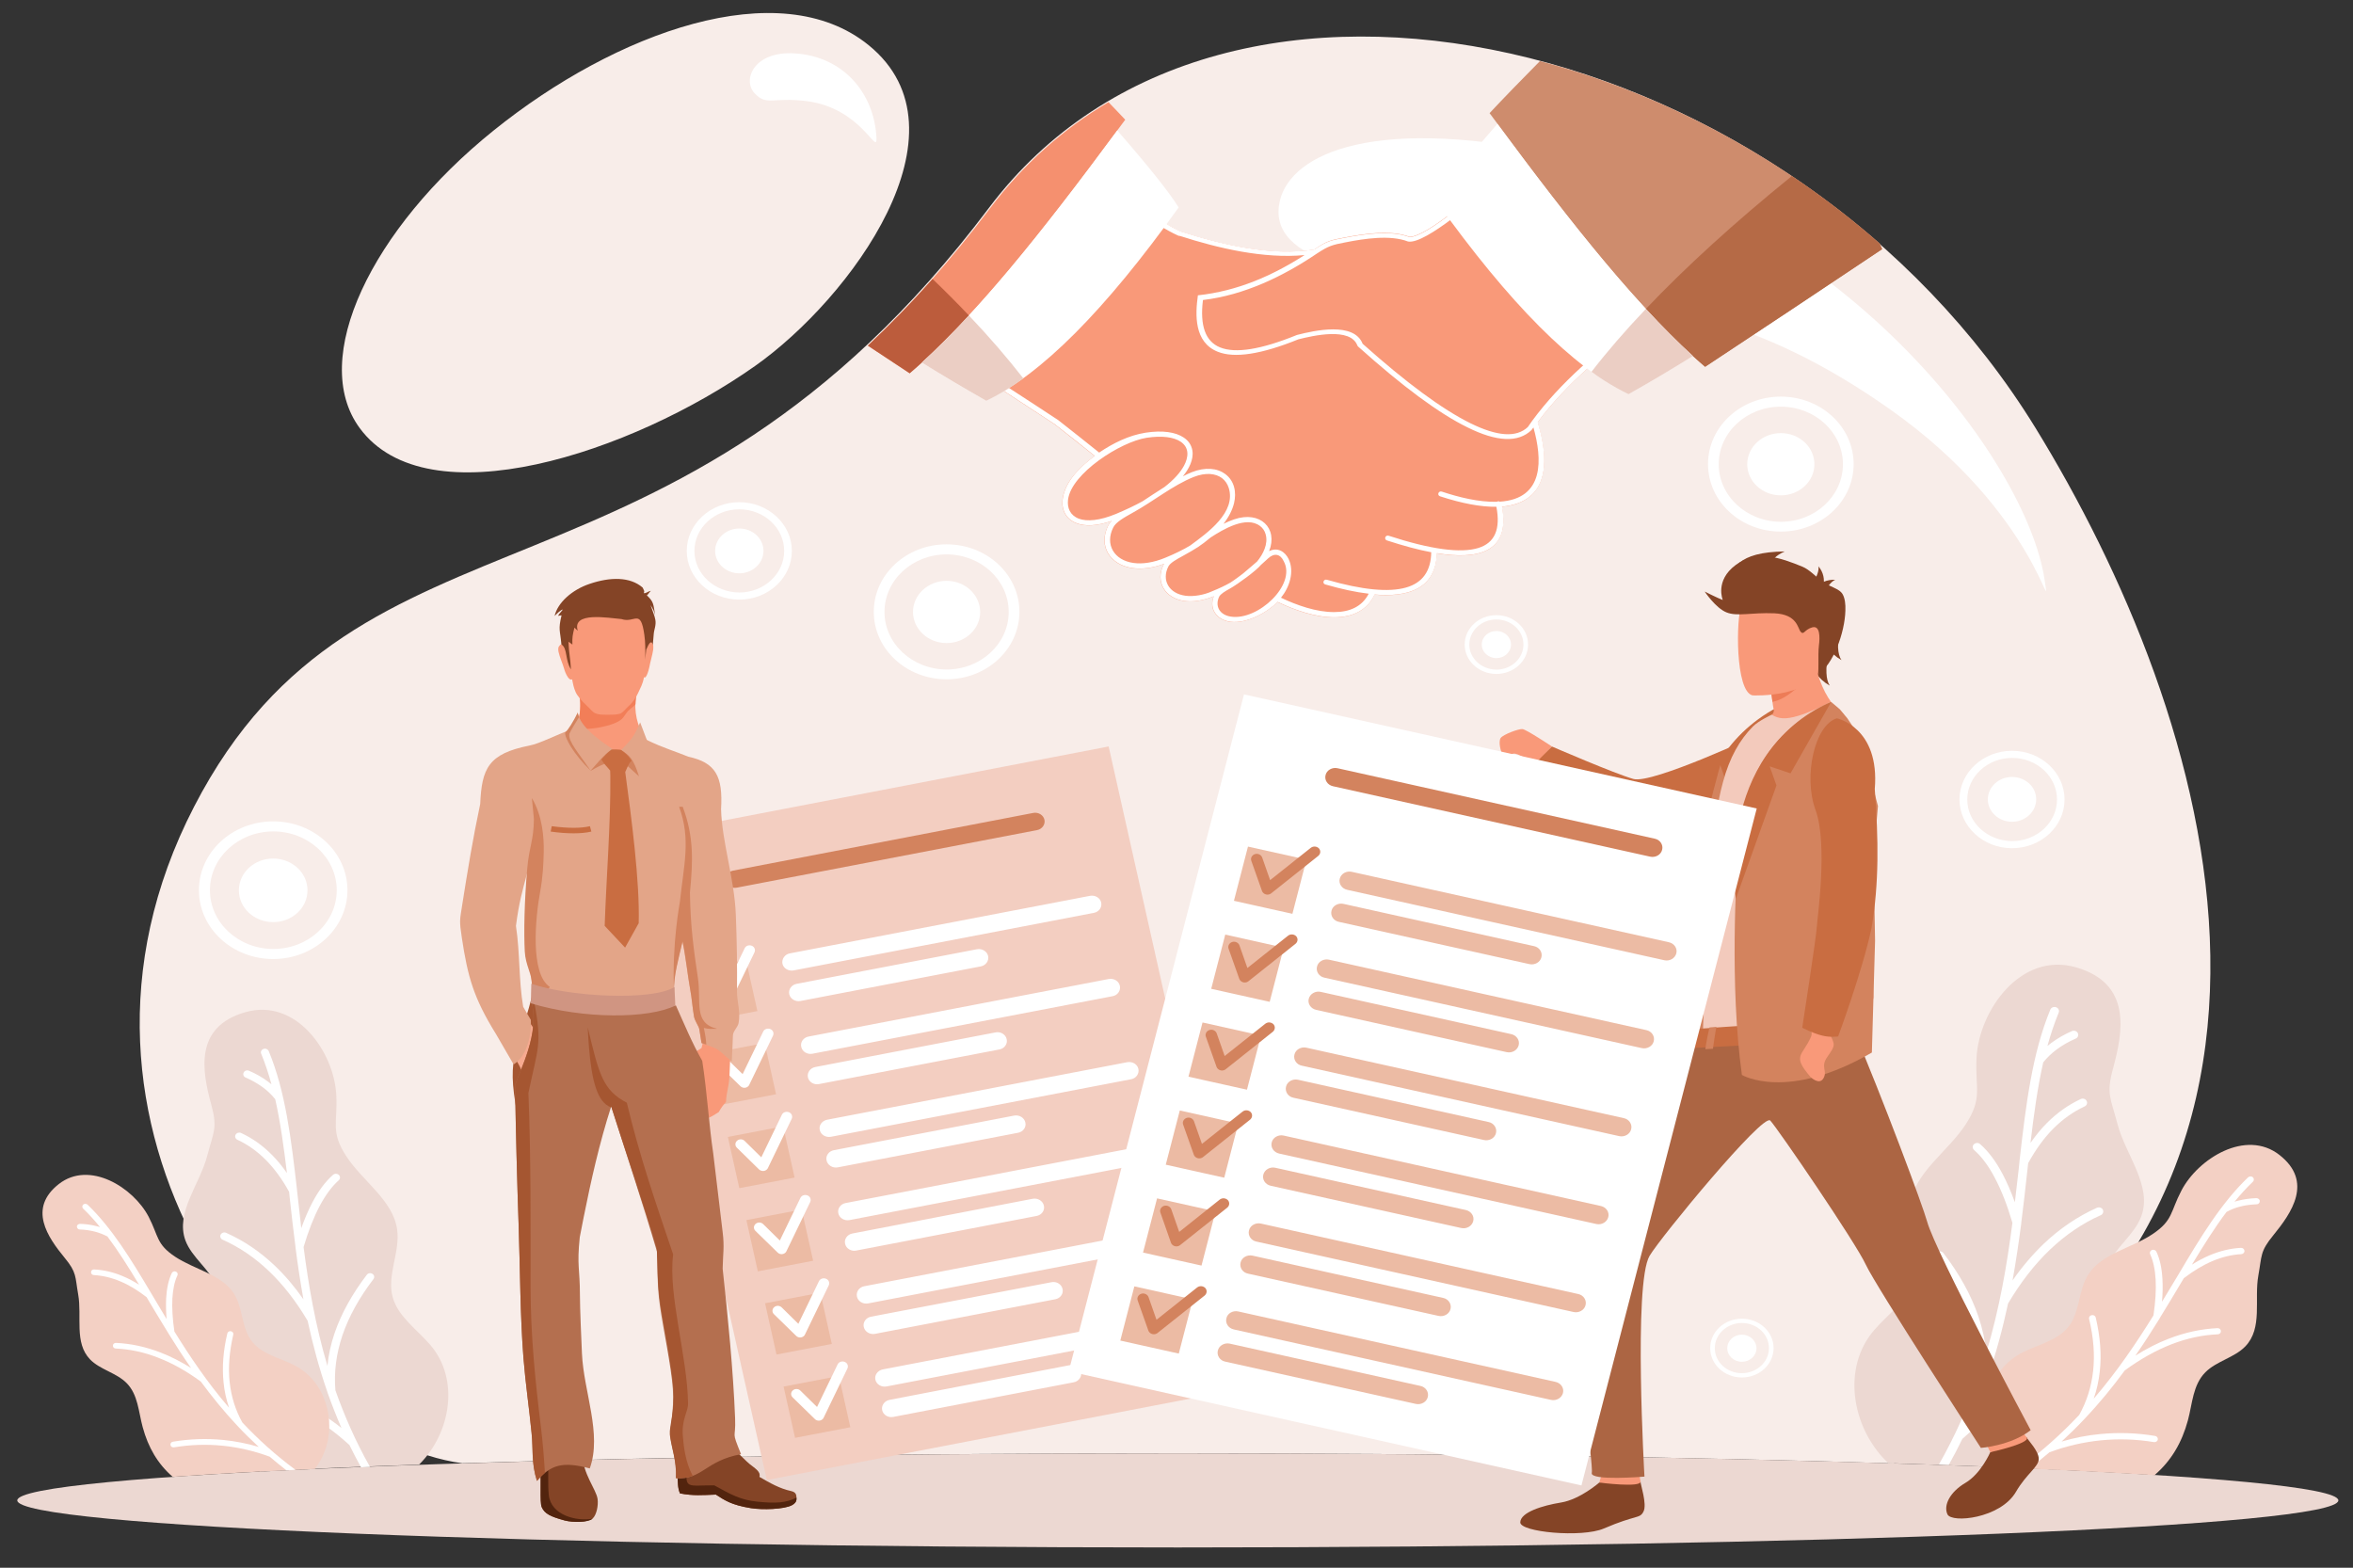
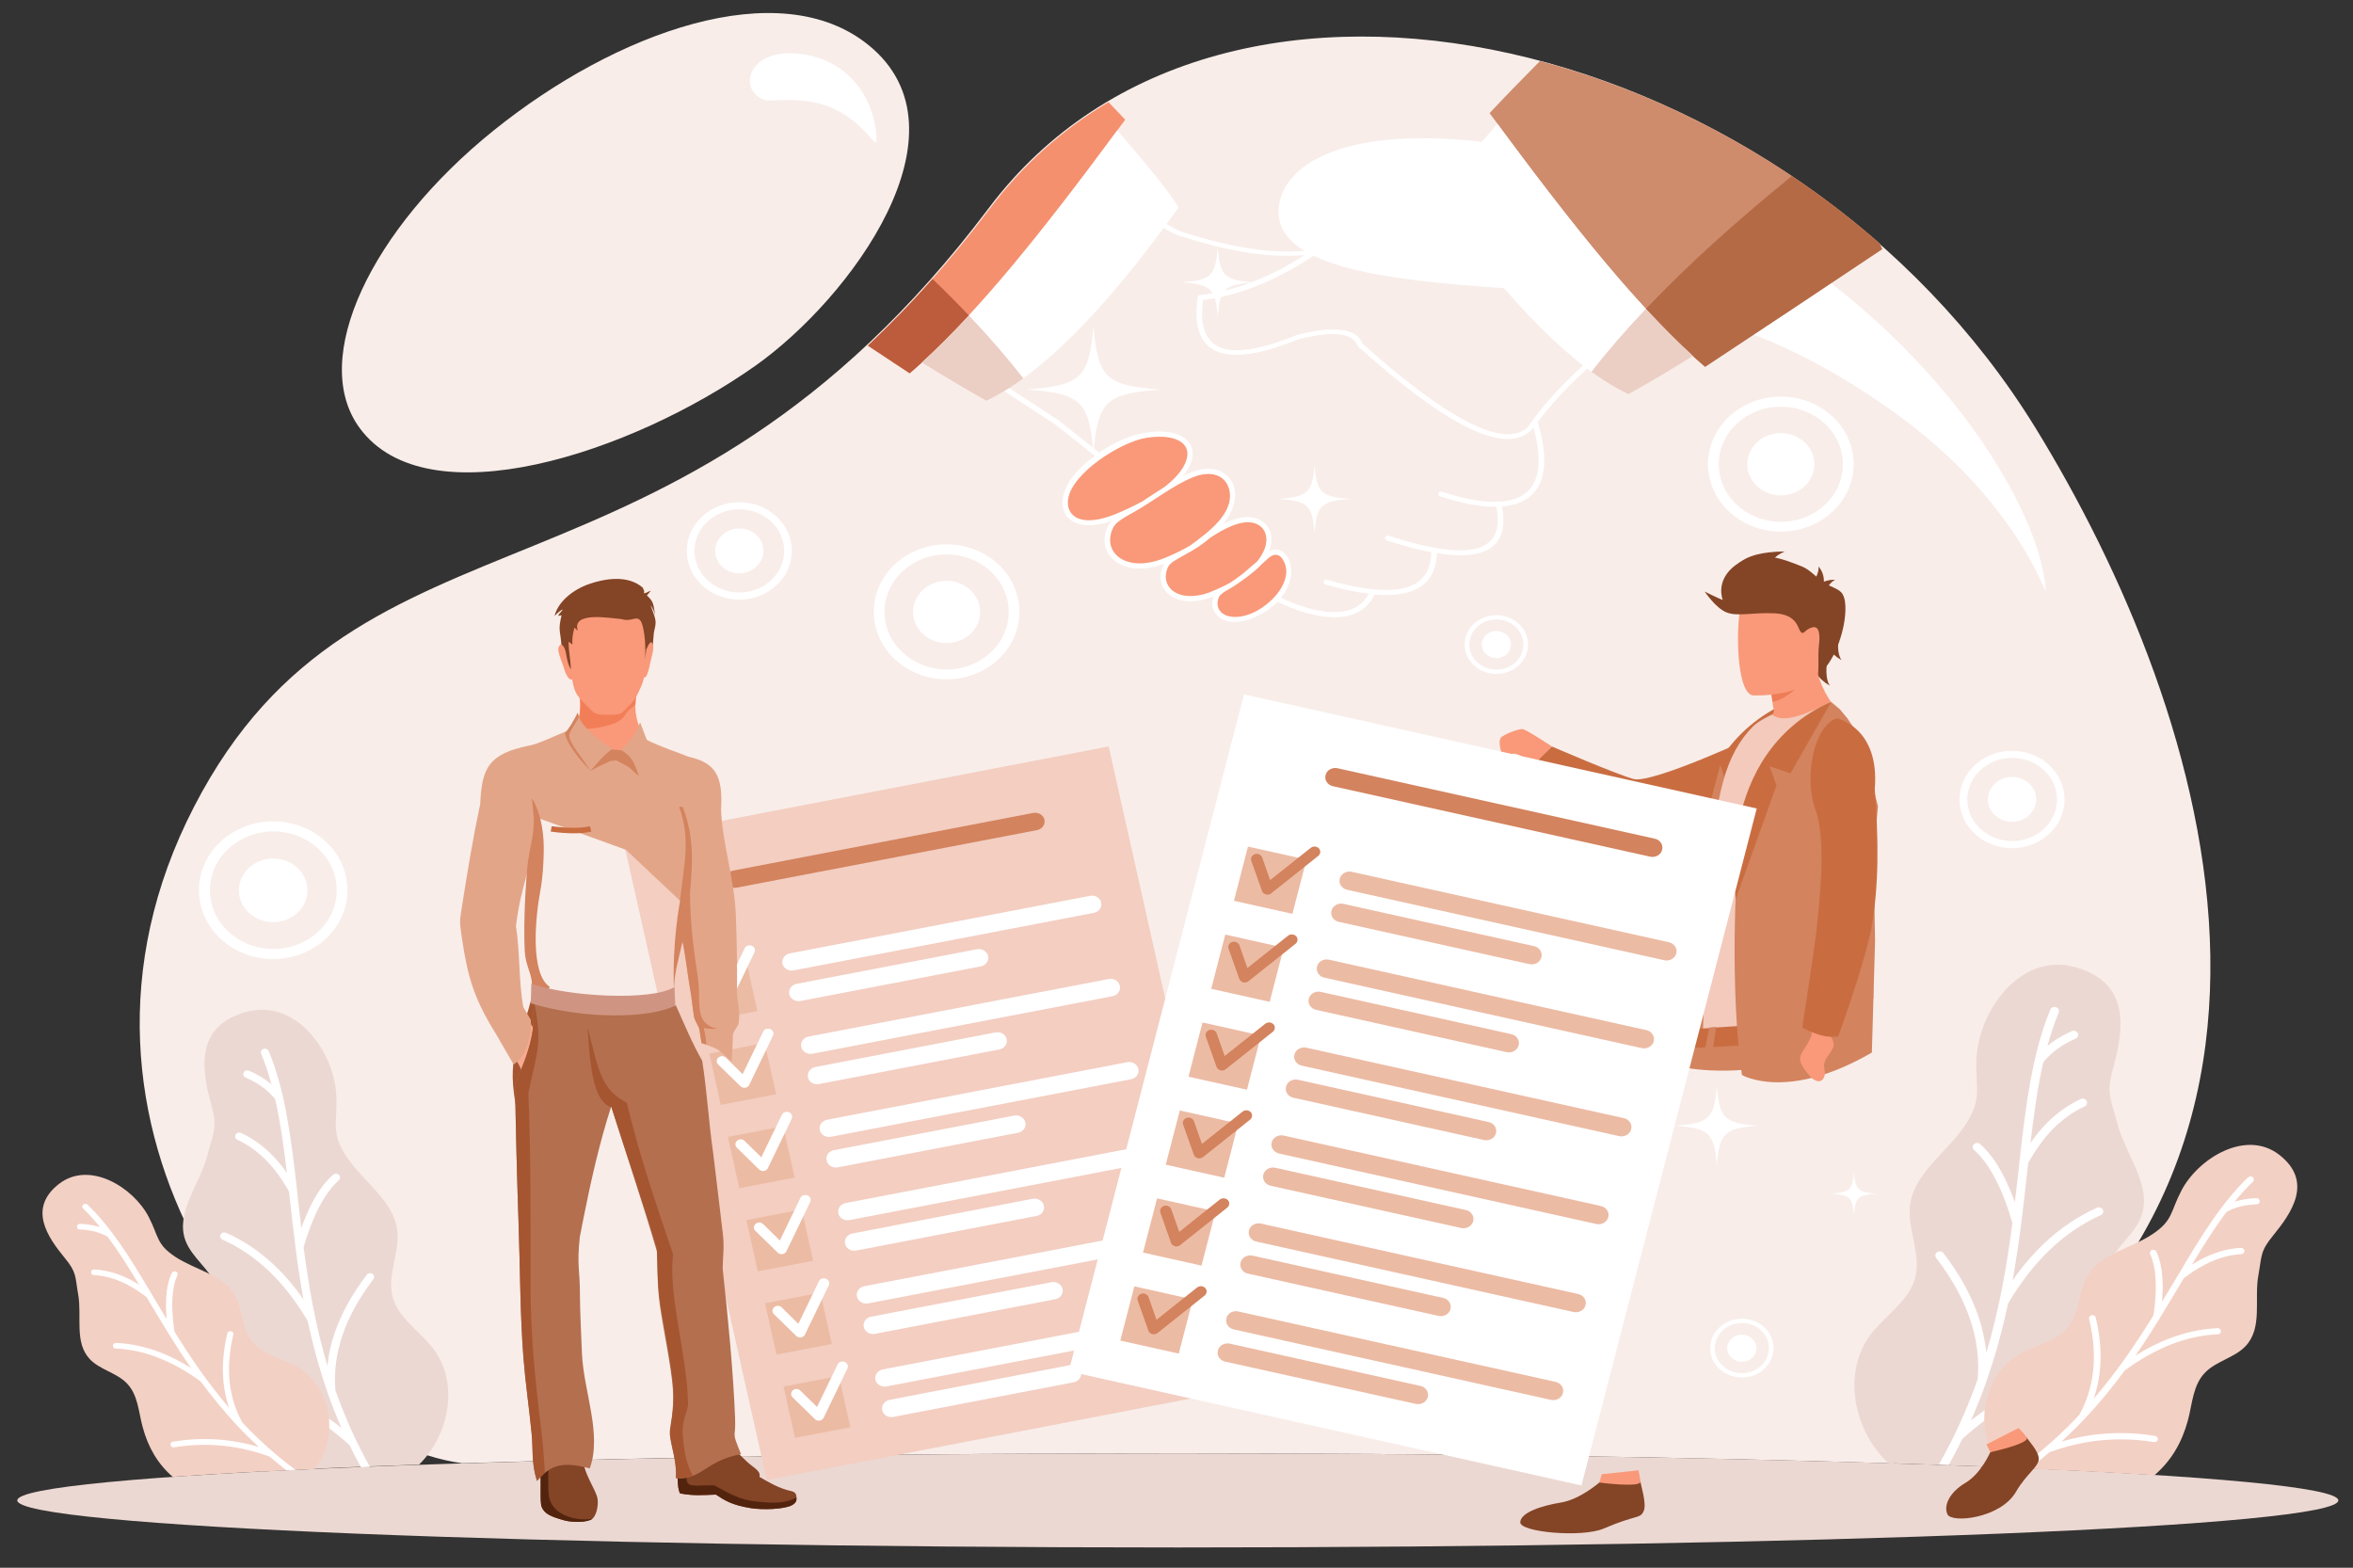
<svg xmlns="http://www.w3.org/2000/svg" width="100%" height="100%" viewBox="0 0 872 581" version="1.1" xml:space="preserve" style="fill-rule:evenodd;clip-rule:evenodd;stroke-linejoin:round;stroke-miterlimit:2;">
  <rect x="0" y="0" width="872" height="581" fill="#333333" stroke="none" />
  <g id="Artboard1" transform="matrix(1.035,0,0,0.976,-229.121,-406.138)">
    <rect x="221.472" y="416.314" width="842.749" height="595.349" style="fill:none;" />
    <g transform="matrix(0.518,0,0,0.509,126.24,199.546)">
      <path d="M997.8,1509.7C1184.4,1509.7 1356.1,1512.5 1492.4,1517.2C1825.9,1326.6 1710.4,955 1590.7,744.8C1424,452.2 1030.2,347.1 867.3,580.5C646.2,897.3 432.9,786.7 317.8,1027.3C202.6,1267.9 377.5,1498.5 503.2,1517.1C639.4,1512.4 811.2,1509.7 997.8,1509.7ZM705.6,698.5C620.2,763.5 479,813.8 432.2,744.7C397.2,693.1 440.3,596.3 524.8,522.9C609.2,449.5 722.4,405.1 784.1,459.2C857.2,523.3 771.3,648.5 705.6,698.5Z" style="fill:rgb(248,237,233);" />
    </g>
    <g transform="matrix(0.518,0,0,0.509,126.24,199.546)">
      <path d="M997.8,1509.7C1440.9,1509.7 1800,1525.4 1800,1544.8C1800,1564.2 1440.8,1579.9 997.8,1579.9C554.7,1579.9 195.6,1564.2 195.6,1544.8C195.5,1525.4 554.7,1509.7 997.8,1509.7Z" style="fill:rgb(236,216,210);" />
    </g>
    <g transform="matrix(0.518,0,0,0.509,126.24,199.546)">
      <path d="M1256.5,539.8C1456.9,584.4 1584.4,768.7 1596.9,857.7C1602,894.2 1592.5,808.8 1490.3,731C1399,661.5 1327.8,648.6 1219.2,640.2C1142.4,634.3 1062,624.8 1067.7,579C1072.1,542.8 1127.1,511 1256.5,539.8ZM732.6,465.3C767.1,467.4 788.1,495.7 789.5,528.4C790.1,542.3 779.2,506 741,500.9C717.3,497.8 713.7,504.8 705.2,495C696.7,485.1 704.7,463.6 732.6,465.3Z" style="fill:white;" />
    </g>
    <g transform="matrix(0.518,0,0,0.509,126.24,199.546)">
      <path d="M481,1428.7C471.8,1417.2 459,1407.8 455.2,1393.6C450.7,1376.9 460.6,1359.3 458.1,1342.2C455,1320.6 434.3,1306.7 423,1288C412,1269.8 417.1,1263.6 416.1,1242.3C414.6,1210.2 388.3,1169.7 353.2,1180.6C317.6,1191.6 323.4,1224.7 329.7,1249.6C334.2,1267.3 331.2,1269.9 326.9,1287.7C321.7,1309.2 304.8,1329.9 311.8,1350.8C316.2,1363.7 328.9,1372.5 333.4,1385.3C338.6,1399.9 332.3,1415.7 329.9,1431C324.8,1463.2 332.1,1490 355.5,1516.5C358,1518.9 360.6,1521.1 363.3,1523.2C396.1,1521.3 432.9,1519.6 473.3,1518.1L473.6,1517.8C495.2,1494.5 501.6,1454.4 481,1428.7Z" style="fill:rgb(236,216,210);" />
    </g>
    <g transform="matrix(0.518,0,0,0.509,126.24,199.546)">
      <path d="M369.4,1209.6C368.8,1208.2 367.2,1207.4 365.8,1208C364.3,1208.6 363.6,1210.2 364.2,1211.6C367,1218.9 369.3,1226.5 371.3,1234.4C370.5,1233.7 369.7,1233 368.8,1232.3C365,1229.2 360.6,1226.5 355.8,1224.3C354.4,1223.6 352.7,1224.2 352.1,1225.6C351.4,1227 352,1228.7 353.4,1229.3C357.9,1231.4 361.8,1233.9 365.3,1236.6C368.6,1239.2 371.4,1242.2 373.9,1245.5C377.5,1262.7 379.8,1281.1 382,1300.6C378.7,1295.5 375.3,1291 371.6,1287C365.2,1280 358.1,1274.6 350.3,1270.7C348.9,1270 347.2,1270.6 346.5,1272C345.8,1273.4 346.4,1275.1 347.8,1275.8C354.9,1279.3 361.5,1284.4 367.5,1290.9C373.4,1297.4 378.8,1305.3 383.5,1314.6L384,1319.9C385.2,1331.5 386.4,1343.4 387.9,1355.6L387.9,1355.9C389.4,1368.6 391.2,1381.6 393.4,1394.8C387.3,1385.4 380.8,1377.1 373.8,1369.9C363.5,1359.3 352.3,1351.1 340,1345.2C338.6,1344.5 336.9,1345.1 336.2,1346.5C335.5,1347.9 336.1,1349.6 337.5,1350.3C349.2,1355.9 359.9,1363.8 369.7,1373.9C379.5,1384 388.3,1396.3 396.3,1410.8C399.8,1428.3 404.2,1446.1 410,1464.1L410,1464.2C412.9,1473 416.1,1481.9 419.7,1490.8C411.2,1483.5 402.1,1477.2 392.6,1471.8C379.3,1464.4 365,1458.9 349.7,1455.4C348.2,1455 346.7,1456 346.3,1457.5C345.9,1459 346.9,1460.5 348.4,1460.9C363.2,1464.3 377,1469.6 389.9,1476.8C402.6,1483.9 414.4,1492.8 425.2,1503.5C427.7,1509 430.4,1514.6 433.2,1520.1L439.4,1519.8C429.4,1500.7 421.7,1481.6 415.5,1462.7C414.4,1449 416.1,1435.3 420.4,1421.5C424.8,1407.6 431.9,1393.7 441.8,1379.7C442.7,1378.4 442.4,1376.7 441.1,1375.8C439.8,1374.9 438.1,1375.2 437.2,1376.5C427,1390.9 419.6,1405.4 415,1419.8C412.4,1428 410.7,1436.2 410,1444.5C401.6,1414 396.9,1384.2 393.5,1355.8C396.8,1343.8 400.5,1333.6 404.6,1325.2C408.7,1316.9 413.1,1310.5 417.8,1306C418.9,1304.9 419,1303.2 417.9,1302C416.8,1300.9 415.1,1300.8 413.9,1301.9C408.6,1306.9 403.8,1313.8 399.5,1322.7C396.8,1328.2 394.3,1334.6 391.9,1341.7C391.1,1334.2 390.3,1326.8 389.6,1319.5L389,1313.8L389,1313.5C384.9,1274.6 380.9,1239.5 369.4,1209.6Z" style="fill:white;" />
    </g>
    <g transform="matrix(0.518,0,0,0.509,126.24,199.546)">
      <path d="M386.8,1443.8C377,1438.5 365.3,1435.8 358.4,1427C350.3,1416.7 352,1401.5 345.2,1390.3C336.7,1376.2 318.1,1372.6 304.7,1363C291.6,1353.6 293.4,1347.8 286.4,1333.2C275.8,1311.3 245.5,1290.9 224.3,1308.8C202.8,1327 216.6,1348.4 228.4,1363.9C236.8,1374.9 235.5,1377.6 237.7,1391.2C240.4,1407.7 234.8,1427.2 245.9,1439.6C252.8,1447.3 264.2,1449.6 271.2,1457.3C279.1,1465.9 279.4,1478.8 282.3,1490.2C286.1,1505.3 292.6,1517.4 303,1527.2C331.1,1525.1 364.1,1523.1 401.3,1521.3C404.2,1517.2 406.5,1512.8 408.1,1508.1C416.2,1485.4 408.7,1455.6 386.8,1443.8Z" style="fill:rgb(243,208,196);" />
    </g>
    <g transform="matrix(0.518,0,0,0.509,126.24,199.546)">
      <path d="M244.2,1324.2C243.4,1323.4 242,1323.3 241.2,1324.1C240.4,1324.9 240.3,1326.3 241.1,1327.1C245.2,1331.3 249.1,1336 252.8,1340.9C252,1340.6 251.2,1340.4 250.4,1340.2C246.8,1339.2 243,1338.6 239,1338.5C237.8,1338.5 236.8,1339.4 236.8,1340.5C236.8,1341.7 237.7,1342.7 238.8,1342.7C242.5,1342.8 246,1343.4 249.3,1344.3C252.4,1345.2 255.2,1346.4 257.9,1347.9C265.5,1358.8 272.6,1371 279.8,1383.9C276,1381.3 272.3,1379.2 268.5,1377.5C262,1374.5 255.4,1372.9 248.8,1372.5C247.6,1372.4 246.6,1373.3 246.6,1374.5C246.5,1375.7 247.4,1376.7 248.6,1376.7C254.6,1377.1 260.7,1378.6 266.8,1381.4C272.9,1384.1 278.9,1388.1 285,1393.2L286.9,1396.7C291.2,1404.4 295.6,1412.4 300.2,1420.4C300.2,1420.5 300.3,1420.6 300.3,1420.6C305.1,1429 310.2,1437.5 315.7,1446C308.7,1441.3 301.7,1437.4 294.7,1434.5C284.4,1430.2 274.1,1427.8 263.9,1427.3C262.7,1427.2 261.7,1428.2 261.7,1429.3C261.6,1430.5 262.6,1431.5 263.7,1431.5C273.5,1432 283.3,1434.2 293.1,1438.4C302.9,1442.5 312.7,1448.4 322.5,1456.2C330.1,1467.3 338.4,1478.4 347.8,1489.2C352.4,1494.5 357.3,1499.7 362.5,1504.9C354.4,1502.3 346.2,1500.6 338,1499.7C326.5,1498.5 314.9,1498.9 303.2,1501C302,1501.2 301.3,1502.3 301.5,1503.5C301.7,1504.7 302.8,1505.4 304,1505.2C315.3,1503.2 326.5,1502.8 337.6,1504C348.5,1505.2 359.4,1507.9 370.1,1512.2C373.8,1515.6 377.6,1519 381.6,1522.3L387.9,1522C374,1510.9 361.9,1499 351.2,1486.7C346.4,1477.5 343.5,1467.4 342.4,1456.6C341.3,1445.6 342.2,1433.8 344.9,1421.1C345.2,1420 344.4,1418.8 343.3,1418.6C342.2,1418.3 341,1419.1 340.8,1420.2C337.9,1433.3 337.1,1445.5 338.2,1457C338.8,1463.5 340.1,1469.7 342,1475.7C327.1,1457 315,1437.6 304.2,1418.8C302.9,1409.4 302.5,1401.2 302.8,1394.2C303.2,1387.2 304.3,1381.5 306.3,1376.9C306.8,1375.8 306.3,1374.6 305.2,1374.1C304.1,1373.6 302.9,1374.1 302.4,1375.2C300.2,1380.2 298.9,1386.5 298.5,1394C298.3,1398.7 298.4,1403.8 298.8,1409.5C296,1404.5 293.3,1399.6 290.6,1394.7L288.5,1390.9C288.5,1390.8 288.4,1390.8 288.4,1390.7C274.2,1364.9 261,1341.6 244.2,1324.2Z" style="fill:white;" />
    </g>
    <g transform="matrix(0.518,0,0,0.509,126.24,199.546)">
      <path d="M1479.1,1417.8C1489.1,1405.3 1503.1,1395 1507.3,1379.5C1512.2,1361.3 1501.5,1342.1 1504.1,1323.4C1507.4,1299.9 1530.1,1284.6 1542.4,1264.3C1554.4,1244.4 1548.8,1237.7 1549.9,1214.5C1551.6,1179.5 1580.3,1135.3 1618.6,1147.1C1657.5,1159.2 1651.1,1195.3 1644.3,1222.4C1639.4,1241.8 1642.6,1244.5 1647.3,1263.9C1653,1287.3 1671.5,1310 1663.8,1332.8C1659,1346.9 1645.2,1356.5 1640.2,1370.5C1634.5,1386.4 1641.4,1403.7 1644,1420.4C1649.6,1455.5 1641.6,1484.7 1616.1,1513.8C1613,1516.7 1609.8,1519.4 1606.4,1521.9C1571.1,1520.1 1531.7,1518.5 1488.9,1517C1488.3,1516.4 1487.7,1515.8 1487.2,1515.2C1463.7,1489.7 1456.7,1445.9 1479.1,1417.8Z" style="fill:rgb(236,216,210);" />
    </g>
    <g transform="matrix(0.518,0,0,0.509,126.24,199.546)">
      <path d="M1600.9,1178.7C1601.5,1177.1 1603.3,1176.3 1604.9,1176.9C1606.5,1177.5 1607.3,1179.3 1606.7,1180.9C1603.7,1188.8 1601.1,1197.1 1598.9,1205.8C1599.8,1205 1600.7,1204.2 1601.6,1203.5C1605.8,1200.2 1610.5,1197.2 1615.8,1194.7C1617.3,1194 1619.2,1194.6 1619.9,1196.2C1620.6,1197.7 1620,1199.6 1618.4,1200.3C1613.5,1202.6 1609.2,1205.3 1605.4,1208.3C1601.8,1211.2 1598.7,1214.4 1596,1218C1592.1,1236.7 1589.5,1256.9 1587.2,1278.1C1590.8,1272.6 1594.5,1267.6 1598.6,1263.2C1605.6,1255.6 1613.4,1249.7 1621.9,1245.4C1623.4,1244.6 1625.3,1245.3 1626,1246.8C1626.8,1248.3 1626.1,1250.2 1624.6,1250.9C1616.8,1254.8 1609.6,1260.3 1603.1,1267.3C1596.6,1274.3 1590.8,1283 1585.6,1293.2L1585,1299C1583.7,1311.7 1582.4,1324.7 1580.8,1337.9L1580.8,1338.3C1579.1,1352.2 1577.2,1366.3 1574.8,1380.7C1581.4,1370.5 1588.6,1361.4 1596.2,1353.5C1607.4,1342 1619.7,1333 1633.1,1326.5C1634.6,1325.8 1636.5,1326.4 1637.2,1327.9C1637.9,1329.4 1637.3,1331.3 1635.8,1332C1623.1,1338.1 1611.4,1346.7 1600.7,1357.7C1590,1368.7 1580.4,1382.1 1571.7,1397.9C1567.9,1417 1563.1,1436.4 1556.7,1456L1556.7,1456.1C1553.6,1465.7 1550,1475.4 1546.1,1485.1C1555.4,1477.1 1565.3,1470.2 1575.7,1464.4C1590.2,1456.3 1605.9,1450.3 1622.5,1446.5C1624.2,1446.1 1625.8,1447.1 1626.2,1448.8C1626.6,1450.5 1625.6,1452.1 1623.9,1452.5C1607.7,1456.2 1592.6,1462 1578.6,1469.8C1564.7,1477.5 1551.9,1487.2 1540.1,1498.9C1537.2,1505.4 1534.1,1511.8 1530.7,1518.3L1523.9,1518C1535.1,1496.7 1543.8,1475.4 1550.7,1454.4C1551.9,1439.4 1550.1,1424.4 1545.4,1409.5C1540.6,1394.3 1532.8,1379.1 1522,1363.9C1521,1362.5 1521.3,1360.6 1522.7,1359.6C1524.1,1358.6 1526,1358.9 1527,1360.3C1538.2,1376 1546.2,1391.8 1551.2,1407.6C1554,1416.6 1555.8,1425.5 1556.7,1434.5C1565.9,1401.2 1571,1368.7 1574.7,1337.7C1571.1,1324.5 1567.1,1313.4 1562.6,1304.3C1558.2,1295.2 1553.4,1288.3 1548.2,1283.4C1547,1282.2 1546.9,1280.3 1548.1,1279.1C1549.3,1277.9 1551.2,1277.8 1552.4,1279C1558.1,1284.4 1563.4,1292 1568.1,1301.7C1571,1307.7 1573.8,1314.6 1576.4,1322.4C1577.3,1314.2 1578.1,1306.1 1579,1298.2L1579.6,1292L1579.6,1291.7C1584,1249.7 1588.4,1211.3 1600.9,1178.7Z" style="fill:white;" />
    </g>
    <g transform="matrix(0.518,0,0,0.509,126.24,199.546)">
      <path d="M1581.9,1434.3C1592.6,1428.6 1605.4,1425.5 1612.9,1416C1621.7,1404.7 1619.9,1388.2 1627.3,1376C1636.6,1360.6 1656.9,1356.7 1671.5,1346.2C1685.8,1335.9 1683.8,1329.6 1691.5,1313.7C1703,1289.8 1736.1,1267.5 1759.3,1287.1C1782.8,1307 1767.7,1330.3 1754.9,1347.2C1745.8,1359.2 1747.2,1362.1 1744.7,1377C1741.7,1395 1747.9,1416.2 1735.7,1429.9C1728.2,1438.3 1715.7,1440.9 1708.1,1449.2C1699.4,1458.6 1699.1,1472.7 1696,1485.1C1691.8,1501.8 1684.5,1515.2 1672.9,1526C1642.3,1523.9 1606.7,1522 1567,1520.2C1563.5,1515.4 1560.7,1510.2 1558.7,1504.6C1549.9,1479.8 1558,1447.2 1581.9,1434.3Z" style="fill:rgb(243,208,196);" />
    </g>
    <g transform="matrix(0.518,0,0,0.509,126.24,199.546)">
      <path d="M1737.6,1303.8C1738.5,1302.9 1740,1302.9 1740.9,1303.7C1741.8,1304.6 1741.8,1306.1 1741,1307C1736.5,1311.6 1732.3,1316.7 1728.2,1322C1729,1321.7 1729.9,1321.4 1730.8,1321.2C1734.7,1320.1 1738.9,1319.5 1743.3,1319.3C1744.6,1319.3 1745.7,1320.3 1745.7,1321.5C1745.7,1322.8 1744.8,1323.9 1743.5,1323.9C1739.4,1324.1 1735.6,1324.6 1732.1,1325.6C1728.7,1326.5 1725.6,1327.9 1722.7,1329.6C1714.4,1341.5 1706.7,1354.8 1698.8,1368.9C1702.9,1366.1 1707,1363.8 1711.1,1361.9C1718.2,1358.7 1725.4,1356.8 1732.6,1356.4C1733.9,1356.3 1735,1357.3 1735.1,1358.6C1735.2,1359.9 1734.2,1361 1732.9,1361.1C1726.3,1361.5 1719.7,1363.2 1713.1,1366.2C1706.5,1369.2 1699.9,1373.5 1693.2,1379L1691.1,1382.8C1686.4,1391.2 1681.7,1399.9 1676.6,1408.7C1676.6,1408.8 1676.5,1408.9 1676.5,1409C1671.2,1418.2 1665.7,1427.5 1659.7,1436.8C1667.4,1431.6 1675,1427.4 1682.7,1424.2C1693.9,1419.5 1705.1,1416.9 1716.4,1416.3C1717.7,1416.2 1718.8,1417.2 1718.8,1418.5C1718.9,1419.8 1717.9,1420.9 1716.6,1420.9C1705.9,1421.4 1695.2,1423.9 1684.5,1428.4C1673.8,1432.9 1663.1,1439.4 1652.4,1447.8C1644.1,1460 1635,1472.1 1624.7,1483.8C1619.7,1489.6 1614.3,1495.3 1608.7,1500.9C1617.5,1498.1 1626.4,1496.2 1635.4,1495.3C1647.9,1494 1660.6,1494.4 1673.3,1496.7C1674.6,1496.9 1675.4,1498.1 1675.2,1499.4C1675,1500.7 1673.8,1501.5 1672.5,1501.3C1660.1,1499.1 1647.9,1498.7 1635.8,1500C1623.9,1501.3 1612,1504.2 1600.3,1508.9C1595.9,1513 1591.3,1516.9 1586.6,1520.8L1579.6,1520.5C1595.3,1508.1 1608.9,1494.8 1620.9,1481C1626.1,1470.9 1629.3,1460 1630.5,1448.1C1631.7,1436.1 1630.8,1423.2 1627.7,1409.4C1627.4,1408.1 1628.2,1406.9 1629.5,1406.6C1630.8,1406.3 1632,1407.1 1632.3,1408.4C1635.4,1422.7 1636.4,1436 1635.1,1448.5C1634.4,1455.6 1633,1462.4 1630.9,1468.9C1647.2,1448.5 1660.4,1427.3 1672.2,1406.8C1673.6,1396.6 1674.1,1387.6 1673.7,1380C1673.3,1372.4 1672,1366.1 1669.9,1361.1C1669.4,1359.9 1669.9,1358.6 1671.1,1358C1672.3,1357.5 1673.6,1358 1674.2,1359.2C1676.6,1364.7 1678,1371.5 1678.4,1379.7C1678.7,1384.8 1678.6,1390.4 1678.1,1396.6C1681.2,1391.2 1684.1,1385.8 1687.1,1380.5L1689.4,1376.4C1689.4,1376.3 1689.5,1376.2 1689.5,1376.2C1704.8,1348.3 1719.2,1322.8 1737.6,1303.8ZM939.5,668.2C936.6,707.6 930.8,713 893.2,716.1C930.8,719.1 936.6,724.6 939.5,764C942.4,724.6 948.2,719.2 985.8,716.1C948.2,713.1 942.4,707.6 939.5,668.2ZM1092.3,772.1C1090.8,793.1 1087.7,796 1067.6,797.7C1087.7,799.3 1090.8,802.2 1092.3,823.3C1093.8,802.3 1096.9,799.4 1117,797.7C1096.9,796.1 1093.8,793.2 1092.3,772.1ZM1025.4,610.2C1023.8,631.5 1020.7,634.4 1000.4,636.1C1020.7,637.7 1023.9,640.7 1025.4,662C1027,640.7 1030.1,637.8 1050.4,636.1C1030.1,634.5 1026.9,631.5 1025.4,610.2ZM884.1,1314.3C886.4,1346.2 891.1,1350.6 921.6,1353.1C891.2,1355.6 886.5,1360 884.1,1391.9C881.8,1360 877.1,1355.6 846.6,1353.1C877.1,1350.6 881.8,1346.2 884.1,1314.3ZM760.4,1398.5C761.6,1415.5 764.2,1417.9 780.4,1419.2C764.2,1420.5 761.6,1422.9 760.4,1439.9C759.2,1422.9 756.6,1420.5 740.4,1419.2C756.7,1417.9 759.2,1415.6 760.4,1398.5ZM814.6,1267.3C815.9,1284.6 818.4,1286.9 834.9,1288.3C818.4,1289.6 815.9,1292 814.6,1309.3C813.3,1292 810.8,1289.7 794.3,1288.3C810.8,1287 813.3,1284.6 814.6,1267.3ZM1370.4,1235.6C1368.6,1260 1365,1263.4 1341.7,1265.3C1365,1267.2 1368.6,1270.6 1370.4,1295C1372.2,1270.6 1375.8,1267.2 1399.1,1265.3C1375.8,1263.4 1372.2,1260.1 1370.4,1235.6ZM1465.1,1300.1C1464.1,1313.1 1462.2,1314.9 1449.8,1316C1462.2,1317 1464.2,1318.8 1465.1,1331.9C1466.1,1318.8 1468,1317 1480.4,1316C1468,1314.9 1466.1,1313.1 1465.1,1300.1ZM1423.6,1199.6C1422.6,1212.8 1420.7,1214.6 1408.1,1215.7C1420.7,1216.7 1422.7,1218.5 1423.6,1231.8C1424.6,1218.6 1426.5,1216.8 1439.1,1215.7C1426.5,1214.7 1424.6,1212.9 1423.6,1199.6Z" style="fill:white;" />
    </g>
    <g transform="matrix(0.967,0,0,1.025,38.542,-25.027)">
      <g transform="matrix(0.525,-0.101,0.109,0.486,-36.616,315.551)">
        <rect x="659" y="1013.4" width="342.4" height="488" style="fill:rgb(243,206,193);" />
      </g>
      <g transform="matrix(0.536,0,0,0.497,90.727,219.083)">
        <path d="M660.6,1148.5L698.8,1140.6L706.7,1178.8L668.5,1186.7L660.6,1148.5ZM724.8,1458.7L763,1450.8L770.9,1489L732.7,1496.9L724.8,1458.7ZM712,1396.6L750.2,1388.7L758.1,1426.9L719.9,1434.8L712,1396.6ZM699.1,1334.6L737.3,1326.7L745.2,1364.9L707,1372.8L699.1,1334.6ZM686.3,1272.6L724.5,1264.7L732.4,1302.9L694.2,1310.8L686.3,1272.6ZM673.5,1210.5L711.7,1202.6L719.6,1240.8L681.4,1248.7L673.5,1210.5Z" style="fill:rgb(236,187,164);" />
      </g>
      <g transform="matrix(0.536,0,0,0.497,90.727,219.083)">
        <path d="M729.1,1135.8L936.5,1092.9C940,1092.2 943.5,1094.4 944.2,1097.9C944.9,1101.4 942.7,1104.9 939.1,1105.6L731.7,1148.5C728.2,1149.2 724.7,1147 724,1143.5C723.4,1140 725.6,1136.5 729.1,1135.8ZM793.3,1445.9L1000.7,1403C1004.2,1402.3 1007.7,1404.5 1008.4,1408C1009.1,1411.5 1006.9,1415 1003.3,1415.7L795.9,1458.6C792.4,1459.3 788.9,1457.1 788.2,1453.5C787.5,1450.1 789.8,1446.7 793.3,1445.9ZM798,1468.6C794.5,1469.3 792.2,1472.8 792.9,1476.3C793.6,1479.8 797.1,1482.1 800.6,1481.3L925.2,1455.5C928.7,1454.8 931,1451.3 930.3,1447.8C929.6,1444.3 926.1,1442 922.6,1442.7L798,1468.6ZM780.5,1383.9L987.9,1341C991.4,1340.3 994.9,1342.5 995.6,1346.1C996.3,1349.6 994.1,1353.1 990.6,1353.8L783.2,1396.7C779.7,1397.4 776.2,1395.2 775.5,1391.7C774.7,1388.1 777,1384.6 780.5,1383.9ZM785.2,1406.6C781.7,1407.3 779.4,1410.8 780.2,1414.3C780.9,1417.8 784.4,1420.1 787.9,1419.4L912.5,1393.6C916,1392.9 918.3,1389.4 917.5,1385.9C916.8,1382.4 913.3,1380.1 909.8,1380.9L785.2,1406.6ZM767.6,1321.9L975,1279C978.5,1278.3 982,1280.5 982.7,1284C983.4,1287.5 981.2,1291 977.7,1291.7L770.3,1334.6C766.8,1335.3 763.3,1333.1 762.6,1329.5C761.9,1326.1 764.1,1322.6 767.6,1321.9ZM772.3,1344.6C768.8,1345.3 766.5,1348.8 767.3,1352.3C768,1355.8 771.5,1358.1 775,1357.3L899.6,1331.5C903.1,1330.8 905.4,1327.3 904.6,1323.8C903.9,1320.3 900.4,1318 896.9,1318.7L772.3,1344.6ZM754.8,1259.8L962.2,1216.9C965.7,1216.2 969.2,1218.4 969.9,1221.9C970.6,1225.4 968.4,1228.9 964.9,1229.6L757.5,1272.5C754,1273.2 750.5,1271 749.8,1267.5C749,1264 751.3,1260.6 754.8,1259.8ZM759.5,1282.5C756,1283.2 753.7,1286.7 754.5,1290.2C755.2,1293.7 758.7,1296 762.2,1295.3L886.8,1269.5C890.3,1268.8 892.6,1265.3 891.8,1261.8C891.1,1258.3 887.6,1256 884.1,1256.7L759.5,1282.5ZM742,1197.8L949.4,1154.9C952.9,1154.2 956.4,1156.4 957.1,1160C957.8,1163.5 955.6,1167 952.1,1167.7L744.7,1210.6C741.2,1211.3 737.7,1209.1 737,1205.5C736.2,1202 738.5,1198.5 742,1197.8ZM746.7,1220.5C743.2,1221.2 740.9,1224.7 741.6,1228.2C742.3,1231.7 745.8,1234 749.3,1233.2L873.9,1207.4C877.4,1206.7 879.7,1203.2 878.9,1199.7C878.2,1196.2 874.7,1193.9 871.2,1194.7L746.7,1220.5ZM733.8,1158.5C730.3,1159.2 728,1162.7 728.7,1166.2C729.4,1169.7 732.9,1172 736.4,1171.3L861,1145.5C864.5,1144.8 866.8,1141.3 866.1,1137.8C865.4,1134.3 861.9,1132 858.4,1132.7L733.8,1158.5ZM666.8,1156.5C665.4,1155 665.5,1152.7 667,1151.3C668.5,1149.9 670.8,1150 672.2,1151.5L683.7,1163.7L697.9,1132C698.7,1130.1 700.9,1129.3 702.8,1130.1C704.7,1130.9 705.5,1133.1 704.7,1135L688.3,1171.6C688.1,1172.1 687.8,1172.6 687.4,1172.9C685.9,1174.3 683.6,1174.2 682.2,1172.7L666.8,1156.5ZM679.6,1218.6C678.2,1217.1 678.3,1214.8 679.8,1213.4C681.3,1212 683.6,1212.1 685,1213.6L696.5,1225.8L710.7,1194.1C711.5,1192.2 713.7,1191.4 715.6,1192.2C717.5,1193 718.3,1195.2 717.5,1197.1L701.1,1233.7C700.9,1234.2 700.6,1234.7 700.2,1235C698.7,1236.4 696.4,1236.3 695,1234.8L679.6,1218.6ZM731,1466.7C729.6,1465.2 729.7,1462.9 731.2,1461.5C732.7,1460.1 735,1460.2 736.4,1461.7L747.9,1473.9L762.1,1442.2C762.9,1440.3 765.1,1439.5 767,1440.3C768.9,1441.1 769.7,1443.3 768.9,1445.2L752.5,1481.8C752.3,1482.3 752,1482.8 751.6,1483.1C750.1,1484.5 747.8,1484.4 746.4,1482.9L731,1466.7ZM718.1,1404.7C716.7,1403.2 716.8,1400.9 718.3,1399.5C719.8,1398.1 722.1,1398.2 723.5,1399.7L735,1411.9L749.2,1380.2C750,1378.3 752.2,1377.5 754.1,1378.3C756,1379.1 756.8,1381.3 756,1383.2L739.6,1419.8C739.4,1420.3 739.1,1420.8 738.7,1421.1C737.2,1422.5 734.9,1422.4 733.5,1420.9L718.1,1404.7ZM705.3,1342.6C703.9,1341.1 704,1338.8 705.5,1337.4C707,1336 709.3,1336.1 710.7,1337.6L722.2,1349.8L736.4,1318.1C737.2,1316.2 739.4,1315.4 741.3,1316.2C743.2,1317 744,1319.2 743.2,1321.1L726.8,1357.7C726.6,1358.2 726.3,1358.7 725.9,1359C724.4,1360.4 722.1,1360.3 720.7,1358.8L705.3,1342.6ZM692.5,1280.6C691.1,1279.1 691.2,1276.8 692.7,1275.4C694.2,1274 696.5,1274.1 697.9,1275.6L709.4,1287.8L723.6,1256.1C724.4,1254.2 726.6,1253.4 728.5,1254.2C730.4,1255 731.2,1257.2 730.4,1259.1L714,1295.7C713.8,1296.2 713.5,1296.7 713.1,1297C711.6,1298.4 709.3,1298.3 707.8,1296.8L692.5,1280.6Z" style="fill:white;" />
      </g>
      <g transform="matrix(0.536,0,0,0.497,90.727,219.083)">
        <path d="M689.9,1074.1C686.4,1074.8 684.1,1078.3 684.8,1081.8C685.5,1085.3 689,1087.6 692.5,1086.8L899.9,1043.9C903.4,1043.2 905.7,1039.7 905,1036.2C904.3,1032.7 900.8,1030.4 897.3,1031.1L689.9,1074.1Z" style="fill:rgb(211,131,94);" />
      </g>
    </g>
    <g transform="matrix(0.967,0,0,1.025,38.542,-25.027)">
      <g transform="matrix(0.536,0,0,0.497,90.727,219.083)">
-         <path d="M1112.3,602.2C1125.9,599.4 1144.1,596.3 1157.3,601.7C1170.1,601.1 1204.7,567.6 1213.7,558.9L1214.6,559.1C1217.6,559.6 1227.9,568.7 1245.4,586.3C1262.7,603.6 1287.2,629.4 1319,663.6L1320.4,665.1C1293.1,686.5 1265.4,711.2 1245.7,739.9C1250.3,756.5 1254.9,782.3 1240.3,795.3C1235.5,799.6 1229,802.1 1221,802.9C1227.1,837.5 1203.5,842.5 1176,837.6C1175.3,864.4 1155.8,870.5 1133,868.4C1127.9,880.1 1118,885.3 1105.3,885.4C1092.1,885.4 1077.7,880 1066,873.9C1058.8,881.8 1044.5,890.3 1033.4,888.7C1023.8,887.3 1018.5,878.9 1021.9,869.7C1014.2,873.1 1007.3,874 1001.7,873.2C988,871.2 981.4,858.7 987.2,846.2L987.6,845.5C979.4,848.8 972.1,849.6 965.9,848.7C949.8,846.3 942.1,831.8 948.9,817.1C949.5,815.8 950.3,814.6 951.4,813.5C941.1,817.4 933,817.6 927.3,815.3C919.7,812.3 916.6,805.2 917.5,797.4C919,784.2 929.7,772.9 939.7,765.1L912.1,741.5L873,713.9L874.9,712.4C878.6,709.3 892.3,687.7 916.1,650.2C932,625.1 948,599.9 964.2,574.9C968,577.1 971.2,579.4 974.7,582C981,586.7 989.1,592.7 998.8,597.7C1026.8,607.4 1061.7,616.5 1091.4,611.2C1100,604.7 1102.9,604.1 1112.3,602.2Z" style="fill:rgb(249,153,121);" />
-       </g>
+         </g>
      <g transform="matrix(0.536,0,0,0.497,90.727,219.083)">
        <path d="M938.8,768.1C906.5,794 916,827.5 955.2,809.8C1020.4,781 1016.9,742.7 975.1,749.7C961.6,751.9 949.3,759.6 938.8,768.1Z" style="fill:rgb(249,153,121);" />
      </g>
      <g transform="matrix(0.536,0,0,0.497,90.727,219.083)">
        <path d="M973,800.8C964.4,806.7 953.8,811.1 950.8,817.6C941.8,837.1 960.1,855.7 989.5,842.5C1054.7,813.7 1039.6,765.1 1007.5,779C996,783.9 984.1,793.2 973,800.8Z" style="fill:rgb(249,153,121);" />
      </g>
      <g transform="matrix(0.536,0,0,0.497,90.727,219.083)">
        <path d="M1007.7,832.6C1000.9,838.1 991.5,841.3 989,846.8C981.4,863.2 996.8,878.9 1021.6,867.7C1076.5,843.4 1064.4,804 1036.7,814.2C1026.8,817.8 1016.6,825.4 1007.7,832.6Z" style="fill:rgb(249,153,121);" />
      </g>
      <g transform="matrix(0.536,0,0,0.497,90.727,219.083)">
        <path d="M1037.8,858.7C1032.9,862.7 1026.1,865 1024.2,869C1018.7,880.9 1029.9,892.3 1047.8,884.2C1087.6,866.6 1073.2,825 1058.2,840.1C1052.7,845.7 1044.3,853.5 1037.8,858.7Z" style="fill:rgb(249,153,121);" />
      </g>
      <g transform="matrix(0.536,0,0,0.497,90.727,219.083)">
        <path d="M997.4,600.8C988.8,596.6 980.3,590.5 972.6,584.7C969.8,582.7 967.4,580.9 965.5,579.6C947.5,607.6 932,632 919.4,651.9C897.9,685.7 884.6,706.8 879,713.3C890.8,721.6 902.8,729.9 914.5,738.3C924,746.3 933.4,754.4 942.8,762.5C952.3,755.6 963.1,749.7 974.8,747.7C986.7,745.7 995.7,747.3 1001.2,751.3C1004.6,753.7 1006.6,757.1 1007.2,761C1008.2,767.8 1004.7,774.9 1000.6,780.2C1002.6,779.1 1004.6,778.1 1006.6,777.2C1016.2,773.1 1024.4,774.1 1029.9,778.5C1036.4,783.7 1037.7,792.3 1036,800.1C1034.9,805 1032.6,810.2 1028.7,815.6C1031.1,814.3 1033.6,813.2 1036,812.3C1054.1,805.6 1066.5,818.9 1060.2,836C1066,832.8 1071.2,836.3 1073.7,841.9C1077.8,851.3 1074.3,862.9 1068.4,870.7C1079.3,876.3 1092.9,881.5 1105.2,881.4C1115.8,881.4 1124.4,877.4 1129,867.7C1120.2,866.6 1110.2,864.3 1099,860.8C1096.7,860.1 1097.8,856.6 1100.1,857.3C1124.5,864.9 1142.8,866.8 1154.8,863.1C1166.2,859.6 1172,850.8 1172.2,836.8C1163.2,835 1153,832 1141.6,828C1139.3,827.2 1140.5,823.7 1142.8,824.5C1171.8,834.7 1192.5,837.7 1204.8,833.6C1216.1,829.8 1220.2,819.6 1217.2,802.9C1206.7,803.1 1193.6,800.5 1178.3,795.1C1176,794.3 1177.2,790.8 1179.5,791.6C1191.2,795.8 1204.9,799.5 1217.5,799.2C1218.1,798.8 1218.9,798.7 1219.5,799.1C1250.8,797 1248.8,766.9 1242.8,743.8L1241.4,745.8C1232.3,755.2 1217.5,754.6 1197.2,743.7C1177.5,733.3 1152.4,713.2 1121.7,683.5L1121.2,682.8C1116.5,668.8 1090.4,675.4 1080.4,678.1C1054.8,689.3 1036.2,692.4 1024.6,687.3C1008.4,680.2 1009.1,660 1011,645.3C1038.4,642.1 1062.2,630.8 1084.7,615.3C1056.5,618.2 1024.9,610.2 998.5,601C998.3,601.1 997.9,601 997.4,600.8ZM1242.1,738.6C1241,740.2 1239.9,741.9 1238.9,743.5C1231,751.5 1217.8,750.5 1199.2,740.6C1179.9,730.3 1155.1,710.6 1124.8,681.4C1118.8,665 1091.9,671.4 1079.6,674.8L1079.3,674.9C1054.7,685.7 1037,688.8 1026.3,684.1C1016.2,679.7 1012.3,667.9 1014.5,648.8C1043.3,645.1 1070.1,631 1093.3,614.1C1101.2,608.5 1103.7,607.7 1113,605.8C1125.8,603.1 1143.8,600 1156.2,605.2C1168.3,607.6 1206.8,570.6 1214.7,563C1217.9,564.7 1227.3,573.3 1242.8,588.9C1259.8,605.9 1283.8,631.2 1315,664.6C1288.1,685.9 1261.5,710.2 1242.1,738.6ZM1245.8,739.8C1250.4,756.4 1255,782.2 1240.4,795.2C1235.6,799.5 1229.1,802 1221.1,802.8C1227.2,837.4 1203.6,842.4 1176.1,837.5C1175.4,864.3 1155.9,870.4 1133.1,868.3C1128,880 1118.1,885.2 1105.4,885.3C1092.2,885.3 1077.8,879.9 1066.1,873.8C1058.9,881.7 1044.6,890.2 1033.5,888.6C1023.9,887.2 1018.6,878.8 1022,869.6C1014.3,873 1007.4,873.9 1001.8,873.1C988.1,871.1 981.5,858.6 987.3,846.1L987.7,845.4C979.5,848.7 972.2,849.5 966,848.6C949.9,846.2 942.2,831.7 949,817C949.6,815.7 950.4,814.5 951.5,813.4C941.2,817.3 933.1,817.5 927.4,815.2C919.8,812.2 916.7,805.1 917.6,797.3C919.1,784.1 929.8,772.8 939.8,765C931.2,757.5 922,749.7 912.2,741.4L873.1,713.8L875,712.3C878.7,709.2 892.4,687.6 916.2,650.1C932.1,625 948.1,599.8 964.3,574.8C968.1,577 971.3,579.3 974.8,581.9C981.1,586.6 989.2,592.6 998.9,597.6C1026.9,607.3 1061.8,616.4 1091.5,611.1C1100,604.9 1102.8,604.3 1112.3,602.4C1125.9,599.6 1144.1,596.5 1157.3,601.9C1170.1,601.3 1204.7,567.8 1213.7,559.1L1214.6,559.3C1217.6,559.8 1227.9,568.9 1245.4,586.5C1262.7,603.8 1287.2,629.6 1319,663.8L1320.4,665.3C1293.2,686.4 1265.5,711.1 1245.8,739.8ZM921.3,797.6C923.5,778.1 957.6,754.5 975.5,751.5C986.3,749.7 994.4,751 999.1,754.4C1005.3,758.9 1004.5,766.1 1001.4,772.3C998.9,777.3 994.5,782.7 987.9,788.2C980.3,793.4 978.3,794.9 972.8,798.8C967.4,802 961.3,805.1 954.5,808.2C943.1,813.3 934.4,814 928.8,811.8C922.7,809.3 920.6,803.7 921.3,797.6ZM966.2,807.2C980,799 993.7,786.9 1008.1,780.7C1016.3,777.2 1023.2,778 1027.6,781.5C1029.8,783.3 1031.4,785.8 1032.3,788.8C1037.6,807.1 1017.6,822.3 1005.8,831.7C1000.9,834.9 995.2,837.9 988.7,840.8C980.2,844.6 972.7,845.7 966.6,844.8C953,842.8 946.7,830.9 952.5,818.4C954.3,814.3 960.1,810.9 966.2,807.2ZM1000.5,839.6C1009.9,834 1013,831.9 1019.8,825.8C1028.2,819.9 1044.3,809.4 1053.9,817.2C1055.8,818.7 1057.2,820.9 1057.8,823.4C1059.7,830.5 1056.1,838.2 1051.9,843.7C1049.3,846.1 1046.7,848.6 1044.1,850.9C1043.4,851.9 1034.7,858.7 1033.5,859.4C1029.8,861.7 1025.6,863.8 1020.8,865.9C1015.6,868.5 1008.1,870.1 1002.3,869.2C991,867.5 985.8,857.7 990.6,847.4C992,844.6 996.1,842.2 1000.5,839.6ZM1032.8,864.1C1038.9,860.4 1051.4,850.4 1054.5,846.3C1056.3,844.6 1058,842.9 1059.5,841.4C1063.8,837.1 1068,838.1 1070.3,843.5C1079.2,860.9 1052.6,887.8 1033.9,884.8C1026,883.6 1022.5,876.9 1025.8,869.7C1026.9,867.8 1029.7,865.9 1032.8,864.1Z" style="fill:white;" />
      </g>
      <g transform="matrix(0.536,0,0,0.497,90.727,219.083)">
        <path d="M1483.7,610.8C1444.2,639.3 1403.4,668.6 1361.4,698.5C1318.6,658.7 1273.5,599 1212.5,509.5C1222.2,498.3 1234,485.2 1247.3,470.7C1330.3,494.4 1412.6,541 1482,606.6L1483.7,610.8Z" style="fill:rgb(206,140,109);" />
      </g>
      <g transform="matrix(0.536,0,0,0.497,90.727,219.083)">
        <path d="M1217.9,517.5C1196,544.6 1181.8,563.8 1175.5,574.9C1226.3,651.6 1270.6,699.6 1308.5,718.9C1323.8,709.6 1338.6,700.1 1353,690.4C1314,652.1 1272.3,596.9 1217.9,517.5Z" style="fill:white;" />
      </g>
      <g transform="matrix(0.536,0,0,0.497,90.727,219.083)">
        <path d="M1320.5,655.4C1347.8,624.4 1381.4,591.3 1421.3,556.4C1442.3,571.6 1462.6,588.4 1481.9,606.7L1483.7,610.9C1444.2,639.4 1403.4,668.7 1361.4,698.6C1358.6,696 1355.8,693.4 1353,690.6C1342.4,680 1331.7,668.4 1320.5,655.4Z" style="fill:rgb(181,106,70);" />
      </g>
      <g transform="matrix(0.536,0,0,0.497,90.727,219.083)">
        <path d="M1320.5,655.4C1331.7,668.4 1342.4,680.1 1353,690.5C1338.6,700.2 1323.8,709.7 1308.5,719C1305.8,717.6 1303.1,716.1 1300.3,714.4C1294.6,711 1288.8,707 1282.9,702.3C1293.7,687.2 1306.3,671.5 1320.5,655.4Z" style="fill:rgb(235,206,196);" />
      </g>
      <g transform="matrix(0.536,0,0,0.497,90.727,219.083)">
        <path d="M783,682.8L811.9,703.4C854.7,663.6 899.8,603.9 960.8,514.4C957.2,510.3 953.4,505.9 949.2,501.3C918.1,521.2 890.4,547.5 867.3,580.6C839,621 810.9,654.6 783,682.8Z" style="fill:rgb(245,144,111);" />
        <path d="M955.3,522.4C977.2,549.5 991.4,568.7 997.7,579.8C946.9,656.5 902.6,704.5 864.7,723.8C849.4,714.5 834.6,705 820.2,695.3C859.3,657 901,601.8 955.3,522.4Z" style="fill:white;" />
        <path d="M852.8,660.3C845,651.4 836.6,642.3 827.7,633.1C812.7,651.4 797.8,667.8 783,682.8L811.9,703.4C814.7,700.8 817.5,698.2 820.3,695.4C830.8,684.9 841.6,673.3 852.8,660.3Z" style="fill:rgb(188,92,60);" />
        <path d="M852.8,660.3C841.6,673.3 830.9,685 820.3,695.4C834.7,705.1 849.5,714.5 864.8,723.9C867.5,722.5 870.2,721 873,719.3C878.7,715.9 884.5,711.9 890.4,707.2C879.5,692.1 867,676.4 852.8,660.3Z" style="fill:rgb(235,206,196);" />
      </g>
    </g>
    <g transform="matrix(0.967,0,0,1.025,38.542,-25.027)">
      <g transform="matrix(0.536,0,0,0.497,90.727,219.083)">
-         <path d="M668.1,1206.4C663.6,1209.2 662.3,1210.1 660.8,1211.7C659.8,1212.7 658.8,1214 656.9,1216.2C655.2,1218.1 654.8,1218.6 654.2,1219.4C653.2,1220.9 652.5,1223.2 651.4,1225.9C649.7,1230 648,1231 648.7,1232.6C649.1,1233.5 650,1234.2 650.7,1235.4C651.4,1236.5 651.6,1237.8 652.2,1239.4C652.9,1239.5 653.7,1239.5 654.4,1239.6L658.4,1233.9L659.9,1243.8L656.4,1245.2C653.7,1243.6 651.9,1243.6 649.7,1246.6C650.6,1247.6 651.8,1249.2 653,1250.5C653.9,1251.4 654.7,1252.2 655.8,1252.4C656.3,1252.5 656.9,1252.4 657.5,1252.3C660,1253.8 662.2,1254.1 664.7,1254.7C666.5,1255.1 667.7,1255.8 669.6,1255.6C670.2,1255.6 671.1,1255.5 672,1255.4C671.3,1257.2 671.8,1257.5 673,1258.4C675.3,1257.4 677.6,1255.7 680,1254.1C681.5,1251.1 682.9,1249.1 685,1246.5C685.2,1242.4 685.6,1240.3 686.3,1236.4C687,1232.6 687.4,1229.3 687.5,1224.7C687.7,1213.1 688.7,1218.6 686.1,1206.5C684.2,1197.9 684.9,1196.1 684.4,1184.1L668.1,1183.5C670.2,1189.6 670.1,1199 668.1,1206.4Z" style="fill:rgb(249,153,121);" />
-       </g>
+         </g>
      <g transform="matrix(0.536,0,0,0.497,90.727,219.083)">
        <path d="M651.5,1526.1C651.9,1530 651.5,1533.9 653.2,1538.3C662.3,1540.2 668.7,1539.6 678,1539.2C684,1543.3 688.4,1546.9 702.2,1549.3C710.3,1550.7 724.9,1550.2 730.4,1547.2C732.4,1546.1 733.7,1544.6 733.7,1542.5C733.7,1540 733.8,1537.5 730.1,1536.6C722,1534.7 715.5,1530.6 708.1,1526C709.2,1522.3 705.4,1519.9 701.3,1516.4C698.6,1514 695.1,1509.9 693,1508L661.5,1515.1L651.5,1526.1Z" style="fill:rgb(132,68,38);" />
      </g>
      <g transform="matrix(0.536,0,0,0.497,90.727,219.083)">
        <path d="M651.5,1526.1C651.9,1530 651.5,1533.9 653.2,1538.3C662.3,1540.2 668.7,1539.6 678,1539.2C684,1543.3 688.4,1546.9 702.2,1549.3C710.3,1550.7 724.9,1550.2 730.4,1547.2C732.4,1546.1 733.7,1544.6 733.7,1542.5L733.7,1541.4C726.5,1545.5 719.4,1545.8 706.8,1544.5C695.3,1543.3 688.4,1539.2 676.9,1532.3C657.7,1532.3 657.2,1535.2 657.7,1519.4L651.5,1526.1Z" style="fill:rgb(82,36,14);" />
      </g>
      <g transform="matrix(0.536,0,0,0.497,90.727,219.083)">
        <path d="M557.7,1548.5C559.7,1553.5 563.8,1555.6 573.6,1558.5C579.1,1560.1 590.1,1560.2 593.1,1556.8C595.6,1554.1 596.9,1547.3 596.3,1542.5C595.4,1535.4 586,1523.4 586.1,1510.3L561.5,1511.5L556.5,1520.3C557.6,1527.8 556.2,1544.7 557.7,1548.5Z" style="fill:rgb(132,68,38);" />
      </g>
      <g transform="matrix(0.536,0,0,0.497,90.727,219.083)">
        <path d="M557.7,1548.5C559.7,1553.5 563.8,1555.6 573.6,1558.5C578.9,1560 589.5,1560.2 592.9,1557.1C582,1559.4 564.2,1554.7 562.6,1539.7C561.8,1531.7 562.5,1520.6 562.1,1511.6L561.6,1511.6L556.6,1520.4C557.6,1527.8 556.2,1544.7 557.7,1548.5Z" style="fill:rgb(82,36,14);" />
      </g>
      <g transform="matrix(0.536,0,0,0.497,90.727,219.083)">
        <path d="M550.7,1169C540.3,1212.1 531.8,1212.5 542.8,1265.3L568.9,1228.2L569.6,1181.4L550.7,1169Z" style="fill:rgb(165,86,49);" />
      </g>
      <g transform="matrix(0.536,0,0,0.497,90.727,219.083)">
        <path d="M545.1,1226.1L553.5,1193.8L549.7,1187.8L547.8,1187.3L539.4,1214.5C542,1218.2 543.2,1221.8 545.1,1226.1Z" style="fill:rgb(247,170,144);" />
      </g>
      <g transform="matrix(0.536,0,0,0.497,90.727,219.083)">
        <path d="M579.9,929.9L581.1,916C579,914 577.6,912.6 576.5,910.9C573.4,905.8 571.4,904 569.9,906.6C569.2,907.1 568.9,908.9 569.3,911C570,914.8 572.4,920.4 573.2,923.7C573.8,926.4 577.3,935.6 579.9,929.9ZM652.3,993.9L632,993L562.4,988L538.8,987.8C560.9,989.7 580.2,970.2 582.4,964C584.2,958.9 585,950 583.8,944.8L603.3,946.2L622.7,944.2C620.2,967.4 631.2,984.8 652.3,993.9Z" style="fill:rgb(249,153,121);" />
      </g>
      <g transform="matrix(0.536,0,0,0.497,90.727,219.083)">
        <path d="M578.3,967.8C580,966.9 581.9,965.8 582.5,964C584.3,958.9 584.9,949.4 583.8,944.1L603.5,946.2L622.9,944.2C622.9,944.4 622.7,947.3 622.6,948.1C622.5,948.8 622.6,949.8 622.5,950.1C621.6,951.2 621.3,951.5 620.3,952.4C619.2,953.3 618.1,954.3 617.2,955.3C615.6,957.2 614.3,960.1 612.7,961.4C609.5,964.2 604.6,965.8 599,967.1C592.2,968.6 583.1,969.2 578.3,967.8Z" style="fill:rgb(242,126,88);" />
      </g>
      <g transform="matrix(0.536,0,0,0.497,90.727,219.083)">
        <path d="M603.8,957.9L603.5,957.9C599.3,957.9 597.2,957.9 594.9,956.9C592.7,956 591.6,953.8 588.6,950.9C586,948.4 582.3,943.9 581.2,941.2C579.7,937.5 579.4,935.4 578.4,929.7C577.6,925.1 575.5,921 575.2,916.5C574.9,911.5 575.7,906.6 575.6,901C575.4,895.5 575.3,891 575.9,887.1C576.6,883.2 578.1,880 581.3,877.2C583,875.7 585,874.3 587.2,873.2L587.3,873.2C587.4,873.1 587.6,873.1 587.7,873L587.9,872.9C588,872.9 588.1,872.8 588.2,872.7C588.3,872.7 588.4,872.6 588.5,872.6C588.6,872.5 588.7,872.5 588.9,872.4C589,872.4 589.1,872.3 589.2,872.3C589.4,872.2 589.5,872.2 589.7,872.1L589.9,872C590.1,871.9 590.4,871.8 590.6,871.8C596.4,869.7 602.9,869.1 609.1,870.1C615.3,871 621.1,873.4 625.4,877.3C628.5,880.1 630.1,883.3 630.7,887.2C631.4,891 631.2,895.5 631.1,901C630.9,906.6 631.8,911.5 631.5,916.5C631.3,921.1 629.1,925.1 628.4,929.7C627.5,935.4 625.7,938.2 624.2,941.9C623.1,944.6 620.8,948.5 618.2,951C615.2,953.9 614.1,956.1 611.9,957.1C609.7,957.8 607.7,957.9 603.8,957.9Z" style="fill:rgb(249,153,121);" />
      </g>
      <g transform="matrix(0.536,0,0,0.497,90.727,219.083)">
        <path d="M582.6,956C581.1,960.6 579.6,964.6 577.8,969.1C567.6,972.9 556.5,979.4 549.2,980.9C520.7,987 516.3,998 515.2,1024.5C510.2,1049.8 506.5,1074.2 502.8,1099.5C501.1,1111.5 500.7,1111 502.5,1124C506.6,1153.4 510.7,1169.1 526.1,1195.9L538.3,1218.6C548.4,1211.5 550.7,1194.9 550.2,1185.4L544.9,1175.6C541.7,1155 542.8,1135.9 539.9,1115.3C544.2,1079.5 550,1079.6 554,1034.5L578.1,1043.8L615.9,1058.6L656.2,1099.5L654.2,1123.6C656.8,1134.4 658.4,1152.3 660.2,1162.2C661.4,1169.1 661.8,1175.9 662.9,1182.9C663.5,1186.5 666.2,1189.9 666.6,1192.5C667.1,1195.8 667.6,1199.2 668.1,1202.7C682,1207.9 678,1206.5 689,1216.4C689.3,1209.8 689.6,1203.4 689.8,1196.9C689.9,1193.7 693.1,1190.9 693.7,1187.8C695.2,1179.4 692.6,1172 692.6,1164.3C692.8,1145.4 692.5,1126.5 691.8,1107C690.8,1079.9 682.2,1052.7 681.6,1028.3C683,1003.7 677.8,993.6 659,989.2C650.7,985.5 641,982.4 630.3,976.7L625.7,963.6C620.9,975.7 619.3,976.6 610.7,986.3C592.5,974 583.6,964.6 582.6,956Z" style="fill:rgb(227,165,136);" />
      </g>
      <g transform="matrix(0.536,0,0,0.497,90.727,219.083)">
-         <path d="M548.5,1019.7L547.1,1023.8C547,1040.1 549.5,1056.2 548.2,1072.8C544.8,1114.9 548.9,1134.2 550.9,1158.9L552.6,1177.8L639.9,1188.8C642.9,1180.3 646.5,1172.8 649,1164.2C648.6,1145.3 656.2,1130.3 659.3,1098.2C661.9,1070.9 663.7,1051.1 655,1026.5L619.9,1024.4L548.5,1019.7Z" style="fill:rgb(227,165,136);" />
-       </g>
+         </g>
      <g transform="matrix(0.536,0,0,0.497,90.727,219.083)">
        <path d="M649.1,1164.3C648.9,1152.1 651.9,1141.5 655,1126.9C657.2,1137.8 658.7,1153.3 660.2,1162.1C661.4,1169 661.8,1175.8 662.9,1182.8C663.5,1186.4 666.2,1189.8 666.6,1192.4C667.1,1195.7 667.6,1199.1 668.1,1202.6C669.3,1203.1 670.4,1203.5 671.4,1203.8C671.2,1199.9 670.7,1196.5 669.7,1191.4C673.9,1192.4 674.8,1192 679,1192C662.2,1187.9 668.1,1171.8 665.6,1154.1C662.8,1133.7 660.4,1115.8 660.1,1090.5C662.2,1067 662.9,1048.7 655.1,1026.5L652.6,1026.5C660.9,1050.7 655.8,1070.1 653.2,1097.1C653.1,1098.4 647.6,1127.8 649.1,1164.3ZM550.9,1020L552.3,1035.5C552.2,1051.8 549,1056.1 547.7,1072.6C545.7,1096.8 545.3,1120.3 546,1134.4C546.5,1144.7 551.1,1151.5 550.9,1158.9L552.6,1177.8L563.3,1160.8C549.5,1151 553.4,1108.7 556.6,1090C558.5,1078.9 558.9,1069.4 559.1,1060.3C559.3,1049.5 558.3,1033.4 550.9,1020Z" style="fill:rgb(211,131,94);" />
      </g>
      <g transform="matrix(0.536,0,0,0.497,90.727,219.083)">
        <path d="M550.6,1171.8C556.6,1195.2 542.6,1222.9 539.3,1234C539.8,1268.1 540.7,1305.8 541.8,1339.7C542.8,1371.1 542.8,1406 545.1,1437.5C546.5,1456.4 549,1474.5 550.7,1493.3C551.9,1505.6 550.4,1515.4 554.4,1529C564,1516.9 572.1,1514.3 590.9,1519.7C599.5,1493.9 586.7,1462.7 585.5,1434.1C585.1,1424 584.1,1400.6 584.1,1390.4C584.1,1370.9 581.9,1368.7 584,1347.3C584.9,1342.2 585.8,1337.2 586.7,1332.4C591.7,1305.5 597.4,1277.7 605.7,1249.9C615.9,1284.6 627.8,1323 637.3,1358C638,1370.3 637.2,1382.1 639.4,1398.7C641.6,1415.3 647.3,1444.3 648.3,1460.6C649.3,1476.9 646.1,1489.9 646.6,1495.7C647.4,1504.6 651.1,1514.1 650.4,1527C668.5,1528.4 670.7,1513.9 695.4,1509.1C688.4,1490.4 691.9,1499 691.3,1482.3C690,1446.7 686.3,1406.3 682.7,1370.8C682.9,1359.3 684,1355 682.7,1343.6L676.2,1285C673.2,1263.4 672,1239.6 668.6,1215.9C661.3,1202 656.5,1189.2 650.4,1174.6L621.2,1177.7L554.5,1172.2L550.6,1171.8Z" style="fill:rgb(180,111,79);" />
      </g>
      <g transform="matrix(0.536,0,0,0.497,90.727,219.083)">
        <path d="M605.5,1250.5L605.7,1249.9C615.9,1284.6 627.7,1321 637.2,1355.9C637.9,1368.2 637.3,1379.2 639.5,1395.8C641.7,1412.4 647.7,1444.3 648.7,1460.6C649.7,1476.9 645.7,1488.6 646.2,1494.4C647,1503.4 651.1,1514 650.4,1526.9C655.1,1527.3 658.7,1526.6 662,1525.2C656.8,1514.6 655.8,1503.2 655.2,1495.6C654.2,1483.5 658.9,1477 658.8,1471.6C658.4,1436.1 644.9,1390.6 648.5,1360.2C636.1,1320.5 625.5,1287.7 616.5,1247.1C600,1237.8 597.3,1226.3 589.5,1190.9C589.7,1195.9 590,1200.8 590.3,1205.2C592.2,1230.9 596.2,1246.9 605.5,1250.5Z" style="fill:rgb(165,86,49);" />
      </g>
      <g transform="matrix(0.536,0,0,0.497,90.727,219.083)">
        <path d="M582.5,956.6C579.4,963.1 576.1,969.1 573.9,971.1C573.4,974.8 579.3,986.8 591.5,999.6C583.7,987.2 575.7,977.6 576.8,972.1C577.8,969.7 581.2,963.5 583.5,959.7L582.5,956.6Z" style="fill:rgb(211,131,94);" />
      </g>
      <g transform="matrix(0.536,0,0,0.497,90.727,219.083)">
        <path d="M591.2,999.9C596.8,993.4 599.1,989.4 605.9,983.8L612.7,984.4C618.3,988.2 620.9,990.3 624.9,1003.8L617.6,996.7L609.1,991.9L604.8,992.5L600.3,994.9C597.2,996.2 594,998.2 591.2,999.9Z" style="fill:rgb(211,131,94);" />
      </g>
      <g transform="matrix(0.536,0,0,0.497,90.727,219.083)">
-         <path d="M605.9,984.1C602.9,986.3 601.9,987.8 598.9,991.3C600.9,994.9 602.6,996.3 605,999.6L605.1,1003.6C605.4,1038.9 602.3,1080 601.2,1115.3L615.3,1131.5L624.7,1113.3C625.5,1082 619.7,1035 615.4,1000.6C616.5,998.1 617.8,993.9 619.8,992.2C617.2,988 615.6,986.6 612.4,984.1C612.3,983.9 606.5,983.6 605.9,984.1Z" style="fill:rgb(201,109,65);" />
-       </g>
+         </g>
      <g transform="matrix(0.536,0,0,0.497,90.727,219.083)">
        <path d="M550.6,1171.8C556.6,1195.2 542.6,1222.9 539.3,1234C539.8,1268.1 540.7,1305.8 541.8,1339.7C542.8,1371.1 542.8,1406 545.1,1437.5C546.5,1456.4 549,1474.5 550.7,1493.3C551.9,1505.6 550.4,1515.4 554.4,1529C556.3,1526.7 558.1,1524.7 559.9,1523C559.3,1511.9 558.5,1500.9 557.2,1489.3C553.2,1454.2 550.1,1421.1 550,1385.1C550,1339.2 550.3,1286.5 548.5,1239.9C555,1206.2 558.2,1203.7 552.5,1172L550.6,1171.8Z" style="fill:rgb(165,86,49);" />
      </g>
      <g transform="matrix(0.536,0,0,0.497,90.727,219.083)">
        <path d="M550.5,1158.4C550.3,1163.7 550.4,1167.7 550.1,1173C586.9,1184.9 631.5,1184.6 650,1174.7L649.4,1160.9C633.4,1171.5 576.2,1168.1 550.5,1158.4Z" style="fill:rgb(208,149,130);" />
      </g>
      <g transform="matrix(0.536,0,0,0.497,90.727,219.083)">
        <path d="M612.8,886.6C603.8,885.8 578.4,880.8 582.6,895.3L580.3,893C579.1,898.4 578.7,900 578.9,905.6L576.2,903.5C576.5,912.9 577.5,915.2 577.9,924.1C573.7,917 575.7,908.6 571.3,905.5C570.4,894.4 569,894.9 571.4,883.8L569,884.2C569.8,882.4 571.2,881.2 572.3,879.5C570.8,879.7 568.1,882.7 566.6,884.3C568.7,874.4 578.6,864.8 590.7,860.4C605.1,855.1 618.7,855 627.4,863.1C628.4,865.5 628.9,865.6 628.2,867.3C630.3,867.4 631.1,865.8 633.2,865.6C632.3,866 631.2,868.5 630.3,868.9C635.2,873.8 634.8,875.5 636.1,883.9C635.2,880.2 634.8,879.5 632.9,876.2C634,879.8 635.8,884.3 636.2,887.1C636.9,891.2 635.3,894.5 635.1,897.7C633.8,912.2 634.9,910.8 629.2,926.9C629.7,922.3 629.4,918.3 629.3,914C629.2,909.3 629.4,904.2 628.6,898.4C626,878.2 622,890 612.8,886.6Z" style="fill:rgb(132,68,38);" />
      </g>
      <g transform="matrix(0.536,0,0,0.497,90.727,219.083)">
        <path d="M582.3,929.9L581.1,916C583.2,914 584.6,912.6 585.7,910.9C588.8,905.8 590.8,904 592.3,906.6C593,907.1 593.3,908.9 592.9,911C592.2,914.8 589.8,920.4 589,923.7C588.4,926.4 584.9,935.6 582.3,929.9ZM627.6,928.4C626.8,909 628.8,925.8 629.9,909.4C631.9,904.3 633.3,902.5 634.3,905.1C634.8,905.6 634.9,907.4 634.7,909.5C634.2,913.3 632.6,918.9 632.1,922.2C631.6,924.9 629.3,934 627.6,928.4Z" style="fill:rgb(249,153,121);" />
      </g>
      <g transform="matrix(0.536,0,0,0.497,90.727,219.083)">
        <path d="M564.6,1041C570.3,1041.8 575.4,1042.2 579.8,1042.2C584.2,1042.2 587.9,1041.8 591,1041L592,1045C588.5,1045.9 584.4,1046.3 579.7,1046.3C575.1,1046.3 569.8,1045.9 563.9,1045L564.6,1041Z" style="fill:rgb(201,109,65);" />
      </g>
    </g>
    <g transform="matrix(0.967,0,0,1.025,38.542,-25.027)">
      <g transform="matrix(0.536,0,0,0.497,90.727,219.083)">
        <path d="M1446.4,911.7C1439.9,908.7 1435.4,909.3 1433,913.6C1434.7,923.8 1439.5,931.3 1447.5,936.2C1444.8,931.9 1444.5,923.7 1446.4,911.7Z" style="fill:rgb(132,68,38);" />
      </g>
      <g transform="matrix(0.536,0,0,0.497,90.727,219.083)">
-         <path d="M1255.6,981.6C1255.6,981.6 1237.8,968.8 1235.2,968.6C1232.6,968.3 1222,972.6 1220.2,975.2C1218.4,977.9 1220.2,986.3 1221.9,988C1223.7,989.6 1227.9,986.3 1230.4,987C1232.8,987.6 1234.6,988.9 1236.1,989.7C1239.1,991.3 1245.5,993.4 1245.5,993.4L1255.6,981.6Z" style="fill:rgb(249,153,121);" />
+         <path d="M1255.6,981.6C1255.6,981.6 1237.8,968.8 1235.2,968.6C1232.6,968.3 1222,972.6 1220.2,975.2C1218.4,977.9 1220.2,986.3 1221.9,988C1223.7,989.6 1227.9,986.3 1230.4,987C1232.8,987.6 1234.6,988.9 1236.1,989.7C1239.1,991.3 1245.5,993.4 1245.5,993.4Z" style="fill:rgb(249,153,121);" />
      </g>
      <g transform="matrix(0.536,0,0,0.497,90.727,219.083)">
        <path d="M1398.7,972.4C1398.7,972.4 1325,1009.7 1311.9,1005.8C1298.8,1001.8 1255.6,981.6 1255.6,981.6L1243.5,994.7C1243.5,994.7 1276.9,1026.7 1298.3,1037.4C1319.7,1048.1 1358.6,1050.1 1358.6,1050.1L1398.7,972.4Z" style="fill:rgb(201,109,65);" />
      </g>
      <g transform="matrix(0.536,0,0,0.497,90.727,219.083)">
        <path d="M1418.6,948.5L1390.6,1001.6L1383.9,1002.1L1380.9,1010.6L1352.8,1095.2C1352.8,1095.2 1337.3,987.7 1418.6,948.5Z" style="fill:rgb(201,109,65);" />
      </g>
      <g transform="matrix(0.536,0,0,0.497,90.727,219.083)">
        <path d="M1371.9,995.5C1371.9,995.5 1340.9,1109.7 1337.9,1218.6C1337.9,1218.6 1363.6,1227.6 1404,1220.5C1444.5,1213.3 1371.9,995.5 1371.9,995.5Z" style="fill:rgb(211,131,94);" />
      </g>
      <g transform="matrix(0.536,0,0,0.497,90.727,219.083)">
        <path d="M1393.5,970C1416.8,977.3 1457,957.5 1457,957.5C1457.1,957.4 1453,955.4 1448.4,948.4C1442.9,940.1 1436.7,925.5 1436.7,907.9L1418.7,922.4L1406.5,932.2C1406.5,932.2 1406.6,938 1407.9,948.2C1408.1,950.1 1408.4,952.1 1408.8,954.2C1409.1,955.9 1408.3,957.6 1406.8,958.5C1398.3,963.9 1393.5,970 1393.5,970Z" style="fill:rgb(249,153,121);" />
      </g>
      <g transform="matrix(0.536,0,0,0.497,90.727,219.083)">
        <path d="M1360,1194.6C1360.7,1195.2 1370.4,1194.7 1371.3,1194.7C1380,1194.6 1397.6,1191.7 1419.2,1189.5C1437.4,1187.8 1453.5,1182.4 1470.7,1174.6C1473,1173.6 1478.3,1170.8 1478.1,1168.2C1478,1165.4 1477.7,1161.3 1477.4,1156.2C1476.2,1138.4 1474.1,1107.7 1476.1,1072.3C1476.5,1065.7 1476.7,1059.2 1476.7,1052.7C1476.9,1004.8 1467.4,962.6 1448.3,948.3C1448.3,948.3 1435,955.8 1425.8,958.7C1416.8,961.6 1412.1,961 1407.4,957.9C1407.4,957.9 1398.3,962.4 1394.4,966.7C1385.4,976.5 1378.3,989.6 1373.7,1008.3C1369.7,1024.3 1366,1047.5 1364.7,1077.3C1364.2,1091.1 1359.4,1194.2 1360,1194.6Z" style="fill:rgb(243,202,188);" />
      </g>
      <g transform="matrix(0.536,0,0,0.497,90.727,219.083)">
        <path d="M1406.5,932.3C1406.5,932.3 1406.6,938.1 1407.9,948.3C1421.4,946 1436.8,924.1 1436.8,924.1C1429.9,922.1 1423.9,921.8 1418.7,922.5L1406.5,932.3Z" style="fill:rgb(237,124,87);" />
      </g>
      <g transform="matrix(0.536,0,0,0.497,90.727,219.083)">
        <path d="M1394.2,943.5C1394.2,943.5 1439.6,946 1444,916.7C1448.4,887.4 1457.4,868.7 1427.7,862.5C1397.9,856.3 1390.4,866.6 1386.6,876C1382.7,885.4 1382.1,940.7 1394.2,943.5Z" style="fill:rgb(249,153,121);" />
      </g>
      <g transform="matrix(0.536,0,0,0.497,90.727,219.083)">
        <path d="M1438.9,928.2C1440.3,929.6 1439.2,913.1 1440,906.5C1440.8,899.9 1440.8,891.2 1435.4,892.8C1430,894.4 1429.7,898.7 1427.5,896.2C1425.3,893.7 1425.3,883.1 1409.2,882.3C1393.2,881.6 1383.6,884.9 1376.1,881.6C1368.6,878.3 1361.1,866.1 1361.1,866.1C1361.1,866.1 1370.3,871.1 1373.6,872.4C1373.6,872.4 1368,858 1382.4,846.4C1397.1,834.5 1413.5,840.9 1428.7,847.6C1433.4,849.7 1438.3,855.3 1442,858.4C1447,862.6 1454.2,863.6 1456.5,868.3C1457.9,871.1 1458.5,875.3 1458.3,880.3C1457.9,896.7 1449.9,920.9 1438.9,928.2ZM1288.3,1530.2C1288.3,1530.2 1275,1542.8 1261.9,1545.1C1248.8,1547.4 1234,1552.4 1233.7,1559.8C1233.3,1567.2 1276.2,1571.5 1291.4,1564.5C1314,1554 1316.2,1557.4 1318.8,1551.9C1321.5,1546.4 1316.6,1531.3 1316.8,1529.5C1317.1,1527.2 1288.3,1530.2 1288.3,1530.2Z" style="fill:rgb(132,68,38);" />
      </g>
      <g transform="matrix(0.536,0,0,0.497,90.727,219.083)">
        <path d="M1290,1524L1288.3,1530.2C1288.5,1530.3 1317.5,1534.3 1316.8,1529.4C1316.2,1525.4 1315.4,1521.1 1315.4,1521.1L1290,1524Z" style="fill:rgb(249,153,121);" />
      </g>
      <g transform="matrix(0.536,0,0,0.497,90.727,219.083)">
        <path d="M1558.4,1507.6C1558.4,1507.6 1552,1523.6 1541.3,1530.4C1530.6,1537.2 1525.9,1547.1 1528.8,1553.9C1531.7,1560.7 1565.4,1557 1576.1,1537.2C1583.4,1523.6 1591.9,1518.5 1591.9,1512.6C1591.9,1506.7 1584.2,1498.3 1583.6,1496.7C1582.9,1494.6 1558.4,1507.6 1558.4,1507.6Z" style="fill:rgb(132,68,38);" />
      </g>
      <g transform="matrix(0.536,0,0,0.497,90.727,219.083)">
        <path d="M1555.8,1501.8L1558.4,1507.6C1558.7,1507.6 1586.1,1501 1583.6,1496.7C1581.6,1493.3 1577.9,1489.6 1577.9,1489.6L1555.8,1501.8Z" style="fill:rgb(249,153,121);" />
      </g>
      <g transform="matrix(0.536,0,0,0.497,90.727,219.083)">
-         <path d="M1350.7,1206.3C1350.7,1206.3 1284.8,1312.6 1272.6,1338.4C1261.3,1362.3 1270.3,1386.7 1271,1405.2C1271.9,1426.3 1284.4,1516.8 1283.1,1523C1281.7,1529.2 1319.5,1525.8 1319.5,1525.8C1319.5,1525.8 1311.8,1382 1323,1361.3C1330.5,1347.5 1401.4,1254.7 1406.4,1260.4C1411.4,1266.1 1465.4,1351.3 1472.5,1368C1479.2,1383.7 1551.9,1504.4 1551.9,1504.4C1551.9,1504.4 1572.5,1502.8 1586.3,1491.2C1586.3,1491.2 1520.5,1358.4 1514.8,1335.8C1511.9,1324.3 1484,1243.5 1463.4,1191.4C1452.6,1163.7 1350.7,1206.3 1350.7,1206.3Z" style="fill:rgb(172,101,67);" />
-       </g>
+         </g>
      <g transform="matrix(0.536,0,0,0.497,90.727,219.083)">
        <path d="M1355.5,1192.1C1355.5,1192.1 1352.8,1194.7 1351.4,1206.4C1351.4,1206.4 1456.7,1201 1468,1197.2C1468,1197.2 1469.1,1184.3 1466.8,1184C1464.3,1183.6 1355.5,1192.1 1355.5,1192.1Z" style="fill:rgb(201,109,65);" />
      </g>
      <g transform="matrix(0.536,0,0,0.497,90.727,219.083)">
        <path d="M1438.3,1180.7C1438.3,1180.7 1440.5,1193.4 1440.7,1196.7L1445.4,1195.8C1445.4,1195.8 1444.1,1182.3 1443.3,1180.1L1438.3,1180.7Z" style="fill:rgb(102,85,77);" />
      </g>
      <g transform="matrix(0.536,0,0,0.497,90.727,219.083)">
        <path d="M1364.4,1191C1364.4,1191 1361.9,1202.8 1361.6,1207.2L1366.8,1206.9C1366.8,1206.9 1368.7,1192.1 1369.3,1190.6L1364.4,1191Z" style="fill:rgb(211,131,94);" />
      </g>
      <g transform="matrix(0.536,0,0,0.497,90.727,219.083)">
        <path d="M1405.5,1184.7C1405.5,1184.7 1390.5,1186.3 1385.5,1187.4L1386.2,1202.6L1405.8,1200.7L1405.5,1184.7Z" style="fill:rgb(156,107,84);" />
      </g>
      <g transform="matrix(0.536,0,0,0.497,90.727,219.083)">
        <path d="M1476.6,1209.7C1417.9,1246.5 1386.8,1226.4 1386.8,1226.4C1378.2,1159.2 1383,1078.2 1384.1,1058.4C1386.9,971.6 1448.4,948.4 1448.4,948.4L1454.5,953.9L1459.6,960.5L1468.1,974.2L1480.8,1026L1477.8,1062.9L1478.8,1126.5L1476.6,1209.7Z" style="fill:rgb(211,131,94);" />
      </g>
      <g transform="matrix(0.536,0,0,0.497,90.727,219.083)">
        <path d="M1434.2,1188C1434.2,1188 1435.6,1195.3 1434.7,1197.6C1428.7,1212.7 1421,1211.4 1434.3,1228C1434.3,1228 1440.3,1234.4 1443.2,1228.8C1446.1,1223.2 1440.9,1220.5 1445.8,1213C1451.4,1204.3 1451.3,1204.2 1447.7,1196.4L1446.9,1187.8L1434.2,1188Z" style="fill:rgb(249,153,121);" />
      </g>
      <g transform="matrix(0.536,0,0,0.497,90.727,219.083)">
        <path d="M1442.4,1197.1C1435.3,1195.2 1428.5,1191.2 1428.5,1191.2C1428.5,1191.2 1438.4,1122.3 1438.6,1115.6C1438.7,1111.3 1446.4,1054.6 1437.7,1029C1429.1,1003.8 1437.1,965.5 1452.4,960.6C1452.4,960.6 1482.2,967.2 1478.6,1013.3C1481.2,1051 1481.6,1083.4 1476.4,1116.7C1470,1149.3 1453.3,1197.7 1453.3,1197.7C1453.3,1197.7 1448,1198.6 1442.4,1197.1ZM1448.4,948.5L1420.4,1001.6L1406,996.4L1410.7,1010.6L1382.6,1095.2C1382.6,1095.2 1367.1,987.7 1448.4,948.5Z" style="fill:rgb(201,109,65);" />
      </g>
      <g transform="matrix(0.536,0,0,0.497,90.727,219.083)">
        <path d="M1416.4,862.2C1400.5,870.2 1388.2,870.9 1374.7,860.9C1380.9,849.1 1383.2,836.7 1416.4,836.2C1403.7,842.3 1403.7,851 1416.4,862.2ZM1454.5,892.7C1448,889.7 1443.5,890.3 1441.1,894.6C1442.8,904.8 1447.6,912.3 1455.6,917.2C1452.8,912.9 1452.5,904.7 1454.5,892.7ZM1435.1,861.2C1438.1,864.2 1440.7,864.8 1443,862.9C1444.2,856.9 1443.1,851.7 1439.7,847.3C1440.2,850.4 1438.7,855 1435.1,861.2Z" style="fill:rgb(132,68,38);" />
      </g>
      <g transform="matrix(0.536,0,0,0.497,90.727,219.083)">
        <path d="M1442.7,869.1C1438.5,868.4 1436.5,866.6 1436.7,863.7C1440.9,859.2 1445.8,857.1 1451.3,857.3C1448.5,858.6 1445.7,862.5 1442.7,869.1Z" style="fill:rgb(132,68,38);" />
      </g>
    </g>
    <g transform="matrix(0.967,0,0,1.025,38.542,-25.027)">
      <g transform="matrix(0.125,-0.483,0.521,0.116,-77.685,1250.7)">
        <rect x="900.1" y="1055.6" width="519.2" height="364.4" style="fill:white;" />
      </g>
      <g transform="matrix(0.536,0,0,0.497,90.727,219.083)">
        <path d="M1045.6,1056.2L1086,1065.9L1076.3,1106.3L1035.9,1096.6L1045.6,1056.2ZM967.1,1384L1007.5,1393.7L997.8,1434.1L957.4,1424.4L967.1,1384ZM982.8,1318.4L1023.2,1328.1L1013.5,1368.5L973.1,1358.8L982.8,1318.4ZM998.5,1252.9L1038.9,1262.6L1029.2,1303L988.8,1293.3L998.5,1252.9ZM1014.2,1187.3L1054.6,1197L1044.9,1237.4L1004.5,1227.7L1014.2,1187.3ZM1029.9,1121.8L1070.3,1131.5L1060.6,1171.9L1020.2,1162.2L1029.9,1121.8ZM1117.3,1075L1336.4,1127.5C1340.1,1128.4 1342.4,1132.1 1341.5,1135.8C1340.6,1139.5 1336.9,1141.8 1333.2,1140.9L1114.1,1088.4C1110.4,1087.5 1108.1,1083.8 1109,1080.1C1109.9,1076.4 1113.6,1074.1 1117.3,1075ZM1038.9,1402.7L1258.1,1455.2C1261.8,1456.1 1264.1,1459.8 1263.2,1463.5C1262.3,1467.2 1258.6,1469.5 1254.9,1468.6L1035.8,1416.1C1032.1,1415.2 1029.8,1411.5 1030.7,1407.8C1031.4,1404.1 1035.2,1401.8 1038.9,1402.7ZM1033.1,1426.7C1029.4,1425.8 1025.6,1428.1 1024.8,1431.8C1023.9,1435.5 1026.2,1439.3 1029.9,1440.1L1161.5,1471.6C1165.2,1472.5 1169,1470.2 1169.8,1466.5C1170.7,1462.8 1168.4,1459 1164.7,1458.2L1033.1,1426.7ZM1054.6,1337.2C1050.9,1336.3 1047.1,1338.6 1046.3,1342.3C1045.4,1346 1047.7,1349.8 1051.4,1350.6L1270.5,1403.1C1274.2,1404 1278,1401.7 1278.8,1398C1279.7,1394.3 1277.4,1390.5 1273.7,1389.7L1054.6,1337.2ZM1048.8,1361.1C1045.1,1360.2 1041.3,1362.5 1040.5,1366.2C1039.6,1369.9 1041.9,1373.7 1045.6,1374.5L1177.2,1406C1180.9,1406.9 1184.7,1404.6 1185.5,1400.9C1186.4,1397.2 1184.1,1393.4 1180.4,1392.6L1048.8,1361.1ZM1070.3,1271.6L1289.4,1324.1C1293.1,1325 1295.4,1328.7 1294.5,1332.4C1293.6,1336.1 1289.9,1338.4 1286.2,1337.5L1067.1,1285C1063.4,1284.1 1061.1,1280.4 1062,1276.7C1062.8,1273 1066.6,1270.7 1070.3,1271.6ZM1064.5,1295.6L1196.1,1327.1C1199.8,1328 1202.1,1331.7 1201.2,1335.4C1200.3,1339.1 1196.6,1341.4 1192.9,1340.5L1061.3,1309C1057.6,1308.1 1055.3,1304.4 1056.2,1300.7C1057.1,1297 1060.8,1294.7 1064.5,1295.6ZM1086,1206.1C1082.3,1205.2 1078.5,1207.5 1077.7,1211.2C1076.8,1214.9 1079.1,1218.7 1082.8,1219.5L1302,1272C1305.7,1272.9 1309.5,1270.6 1310.3,1266.9C1311.2,1263.2 1308.9,1259.4 1305.2,1258.6L1086,1206.1ZM1080.2,1230C1076.5,1229.1 1072.7,1231.4 1071.9,1235.1C1071,1238.8 1073.3,1242.6 1077,1243.4L1208.6,1274.9C1212.3,1275.8 1216.1,1273.5 1216.9,1269.8C1217.8,1266.1 1215.5,1262.3 1211.8,1261.5L1080.2,1230ZM1101.6,1140.5C1097.9,1139.6 1094.1,1141.9 1093.3,1145.6C1092.4,1149.3 1094.7,1153.1 1098.4,1153.9L1317.6,1206.4C1321.3,1207.3 1325.1,1205 1325.9,1201.3C1326.8,1197.6 1324.5,1193.8 1320.8,1193L1101.6,1140.5ZM1095.9,1164.5L1227.5,1196C1231.2,1196.9 1233.5,1200.6 1232.6,1204.3C1231.7,1208 1228,1210.3 1224.3,1209.4L1092.7,1177.9C1089,1177 1086.7,1173.3 1087.6,1169.6C1088.5,1165.9 1092.2,1163.6 1095.9,1164.5ZM1111.6,1098.9C1107.9,1098 1104.1,1100.3 1103.3,1104C1102.4,1107.7 1104.7,1111.5 1108.4,1112.3L1240,1143.8C1243.7,1144.7 1247.5,1142.4 1248.3,1138.7C1249.2,1135 1246.9,1131.2 1243.2,1130.4L1111.6,1098.9Z" style="fill:rgb(236,187,164);" />
      </g>
      <g transform="matrix(0.536,0,0,0.497,90.727,219.083)">
        <path d="M1047.9,1066.8C1047.2,1064.7 1048.4,1062.5 1050.4,1061.8C1052.5,1061.1 1054.7,1062.3 1055.4,1064.3L1060.9,1081.2L1089,1057.1C1090.7,1055.7 1093.1,1055.9 1094.6,1057.5C1096,1059.2 1095.8,1061.6 1094.2,1063.1L1061.8,1090.9C1061.4,1091.3 1060.9,1091.6 1060.3,1091.8C1058.2,1092.5 1056,1091.3 1055.3,1089.3L1047.9,1066.8ZM1032.2,1132.3C1031.5,1130.2 1032.7,1128 1034.7,1127.3C1036.8,1126.6 1039,1127.8 1039.7,1129.8L1045.2,1146.7L1073.3,1122.6C1075,1121.2 1077.4,1121.4 1078.9,1123C1080.3,1124.7 1080.1,1127.1 1078.5,1128.6L1046.1,1156.4C1045.7,1156.8 1045.2,1157.1 1044.6,1157.3C1042.5,1158 1040.3,1156.8 1039.6,1154.8L1032.2,1132.3ZM969.4,1394.5C968.7,1392.4 969.9,1390.2 971.9,1389.5C974,1388.8 976.2,1390 976.9,1392L982.4,1408.9L1010.5,1384.8C1012.2,1383.4 1014.6,1383.6 1016.1,1385.2C1017.5,1386.9 1017.3,1389.3 1015.7,1390.8L983.3,1418.6C982.9,1419 982.4,1419.3 981.8,1419.5C979.7,1420.2 977.5,1419 976.8,1417L969.4,1394.5ZM985.1,1329C984.4,1326.9 985.6,1324.7 987.6,1324C989.7,1323.3 991.9,1324.5 992.6,1326.5L998.1,1343.4L1026.1,1319.3C1027.8,1317.9 1030.2,1318.1 1031.7,1319.7C1033.1,1321.4 1032.9,1323.8 1031.3,1325.3L998.9,1353.1C998.5,1353.5 998,1353.8 997.4,1354C995.3,1354.7 993.1,1353.5 992.4,1351.5L985.1,1329ZM1000.8,1263.4C1000.1,1261.3 1001.3,1259.1 1003.3,1258.4C1005.4,1257.7 1007.6,1258.9 1008.3,1260.9L1013.8,1277.8L1041.9,1253.7C1043.6,1252.3 1046,1252.5 1047.5,1254.1C1048.9,1255.8 1048.7,1258.2 1047.1,1259.7L1014.7,1287.5C1014.3,1287.9 1013.8,1288.2 1013.2,1288.4C1011.1,1289.1 1008.9,1287.9 1008.2,1285.9L1000.8,1263.4ZM1016.5,1197.9C1015.8,1195.8 1017,1193.6 1019,1192.9C1021.1,1192.2 1023.3,1193.4 1024,1195.4L1029.5,1212.3L1057.6,1188.2C1059.3,1186.8 1061.7,1187 1063.2,1188.6C1064.6,1190.3 1064.4,1192.7 1062.8,1194.2L1030.4,1222C1030,1222.4 1029.5,1222.7 1028.9,1222.9C1026.8,1223.6 1024.6,1222.4 1023.9,1220.4L1016.5,1197.9ZM1107.5,997.8C1103.8,996.9 1100,999.2 1099.2,1002.9C1098.3,1006.6 1100.6,1010.3 1104.3,1011.2L1323.4,1063.7C1327.1,1064.6 1330.9,1062.3 1331.7,1058.6C1332.6,1054.9 1330.3,1051.1 1326.6,1050.3L1107.5,997.8Z" style="fill:rgb(211,131,94);" />
      </g>
    </g>
    <g transform="matrix(0.967,0,0,1.025,38.542,-25.027)">
      <g transform="matrix(0.536,0,0,0.497,90.727,219.083)">
        <path d="M1542.5,1021.1C1542.5,1004 1556.4,990.1 1573.5,990.1C1590.6,990.1 1604.5,1004 1604.5,1021.1C1604.5,1038.2 1590.6,1052.1 1573.5,1052.1C1556.4,1052 1542.5,1038.2 1542.5,1021.1ZM1573.4,1057.4C1593.4,1057.4 1609.7,1041.2 1609.7,1021.1C1609.7,1001.1 1593.5,984.8 1573.4,984.8C1553.4,984.8 1537.1,1001.1 1537.1,1021.1C1537.2,1041.1 1553.4,1057.4 1573.4,1057.4Z" style="fill:white;" />
      </g>
      <g transform="matrix(0.536,0,0,0.497,90.727,219.083)">
        <path d="M1573.4,1004.3C1564.2,1004.3 1556.7,1011.8 1556.7,1021C1556.7,1030.2 1564.2,1037.7 1573.4,1037.7C1582.6,1037.7 1590.1,1030.2 1590.1,1021C1590.2,1011.8 1582.7,1004.3 1573.4,1004.3Z" style="fill:white;" />
      </g>
    </g>
    <g transform="matrix(0.967,0,0,1.025,38.542,-25.027)">
      <g transform="matrix(0.536,0,0,0.497,90.727,219.083)">
        <path d="M1370.8,771.2C1370.8,747.5 1390,728.3 1413.7,728.3C1437.4,728.3 1456.6,747.5 1456.6,771.2C1456.6,794.9 1437.4,814.1 1413.7,814.1C1390,814 1370.8,794.8 1370.8,771.2ZM1413.7,821.4C1441.5,821.4 1464,798.9 1464,771.1C1464,743.3 1441.5,720.8 1413.7,720.8C1385.9,720.8 1363.4,743.3 1363.4,771.1C1363.4,798.9 1385.9,821.4 1413.7,821.4Z" style="fill:white;" />
      </g>
      <g transform="matrix(0.536,0,0,0.497,90.727,219.083)">
        <circle cx="1413.7" cy="771.2" r="23.2" style="fill:white;" />
      </g>
    </g>
    <g transform="matrix(0.967,0,0,1.025,38.542,-25.027)">
      <g transform="matrix(0.536,0,0,0.497,90.727,219.083)">
        <path d="M794.5,881.3C794.5,857.6 813.7,838.4 837.4,838.4C861.1,838.4 880.3,857.6 880.3,881.3C880.3,905 861.1,924.2 837.4,924.2C813.7,924.1 794.5,904.9 794.5,881.3ZM837.4,931.5C865.2,931.5 887.7,909 887.7,881.2C887.7,853.4 865.2,830.9 837.4,830.9C809.6,830.9 787.1,853.4 787.1,881.2C787.1,909 809.6,931.5 837.4,931.5Z" style="fill:white;" />
      </g>
      <g transform="matrix(0.536,0,0,0.497,90.727,219.083)">
        <path d="M837.4,858.1C824.6,858.1 814.2,868.5 814.2,881.3C814.2,894.1 824.6,904.5 837.4,904.5C850.2,904.5 860.6,894.1 860.6,881.3C860.5,868.5 850.2,858.1 837.4,858.1Z" style="fill:white;" />
      </g>
    </g>
    <g transform="matrix(0.967,0,0,1.025,38.542,-25.027)">
      <g transform="matrix(0.536,0,0,0.497,90.727,219.083)">
        <path d="M663.2,835.8C663.2,818.7 677.1,804.8 694.2,804.8C711.3,804.8 725.2,818.7 725.2,835.8C725.2,852.9 711.3,866.8 694.2,866.8C677.1,866.7 663.2,852.9 663.2,835.8ZM694.2,872.1C714.2,872.1 730.5,855.9 730.5,835.8C730.5,815.8 714.2,799.5 694.2,799.5C674.2,799.5 657.9,815.8 657.9,835.8C657.9,855.8 674.1,872.1 694.2,872.1Z" style="fill:white;" />
      </g>
      <g transform="matrix(0.536,0,0,0.497,90.727,219.083)">
        <path d="M694.2,819.1C685,819.1 677.5,826.6 677.5,835.8C677.5,845 685,852.5 694.2,852.5C703.4,852.5 710.9,845 710.9,835.8C710.9,826.5 703.4,819.1 694.2,819.1Z" style="fill:white;" />
      </g>
    </g>
    <g transform="matrix(0.967,0,0,1.025,38.542,-25.027)">
      <g transform="matrix(0.536,0,0,0.497,90.727,219.083)">
        <path d="M328.5,1088.7C328.5,1064.5 348.1,1044.9 372.3,1044.9C396.5,1044.9 416.1,1064.5 416.1,1088.7C416.1,1112.9 396.5,1132.5 372.3,1132.5C348.1,1132.5 328.5,1112.9 328.5,1088.7ZM372.2,1140C400.5,1140 423.5,1117 423.5,1088.7C423.5,1060.4 400.5,1037.4 372.2,1037.4C343.9,1037.4 320.9,1060.4 320.9,1088.7C320.9,1117.1 343.9,1140 372.2,1140Z" style="fill:white;" />
      </g>
      <g transform="matrix(0.536,0,0,0.497,90.727,219.083)">
        <path d="M372.2,1065.1C359.1,1065.1 348.5,1075.7 348.5,1088.8C348.5,1101.9 359.1,1112.5 372.2,1112.5C385.3,1112.5 395.9,1101.9 395.9,1088.8C395.9,1075.7 385.3,1065.1 372.2,1065.1Z" style="fill:white;" />
      </g>
    </g>
    <g transform="matrix(0.967,0,0,1.025,38.542,-25.027)">
      <g transform="matrix(0.536,0,0,0.497,90.727,219.083)">
        <path d="M1198.5,905.6C1198.5,895.3 1206.9,886.9 1217.2,886.9C1227.5,886.9 1235.9,895.3 1235.9,905.6C1235.9,915.9 1227.5,924.3 1217.2,924.3C1206.9,924.2 1198.5,915.9 1198.5,905.6ZM1217.2,927.5C1229.3,927.5 1239.1,917.7 1239.1,905.6C1239.1,893.5 1229.3,883.7 1217.2,883.7C1205.1,883.7 1195.3,893.5 1195.3,905.6C1195.3,917.7 1205.1,927.5 1217.2,927.5Z" style="fill:white;" />
      </g>
      <g transform="matrix(0.536,0,0,0.497,90.727,219.083)">
        <path d="M1217.2,895.5C1211.6,895.5 1207.1,900 1207.1,905.6C1207.1,911.2 1211.6,915.7 1217.2,915.7C1222.8,915.7 1227.3,911.2 1227.3,905.6C1227.3,900 1222.8,895.5 1217.2,895.5Z" style="fill:white;" />
      </g>
    </g>
    <g transform="matrix(0.967,0,0,1.025,38.542,-25.027)">
      <g transform="matrix(0.536,0,0,0.497,90.727,219.083)">
        <path d="M1368.1,1430C1368.1,1419.7 1376.5,1411.3 1386.8,1411.3C1397.1,1411.3 1405.5,1419.7 1405.5,1430C1405.5,1440.3 1397.1,1448.7 1386.8,1448.7C1376.4,1448.7 1368.1,1440.4 1368.1,1430ZM1386.8,1451.9C1398.9,1451.9 1408.7,1442.1 1408.7,1430C1408.7,1417.9 1398.9,1408.1 1386.8,1408.1C1374.7,1408.1 1364.9,1417.9 1364.9,1430C1364.9,1442.1 1374.7,1451.9 1386.8,1451.9Z" style="fill:white;" />
      </g>
      <g transform="matrix(0.536,0,0,0.497,90.727,219.083)">
        <path d="M1386.8,1420C1381.2,1420 1376.7,1424.5 1376.7,1430.1C1376.7,1435.7 1381.2,1440.2 1386.8,1440.2C1392.4,1440.2 1396.9,1435.7 1396.9,1430.1C1396.8,1424.5 1392.3,1420 1386.8,1420Z" style="fill:white;" />
      </g>
    </g>
  </g>
</svg>